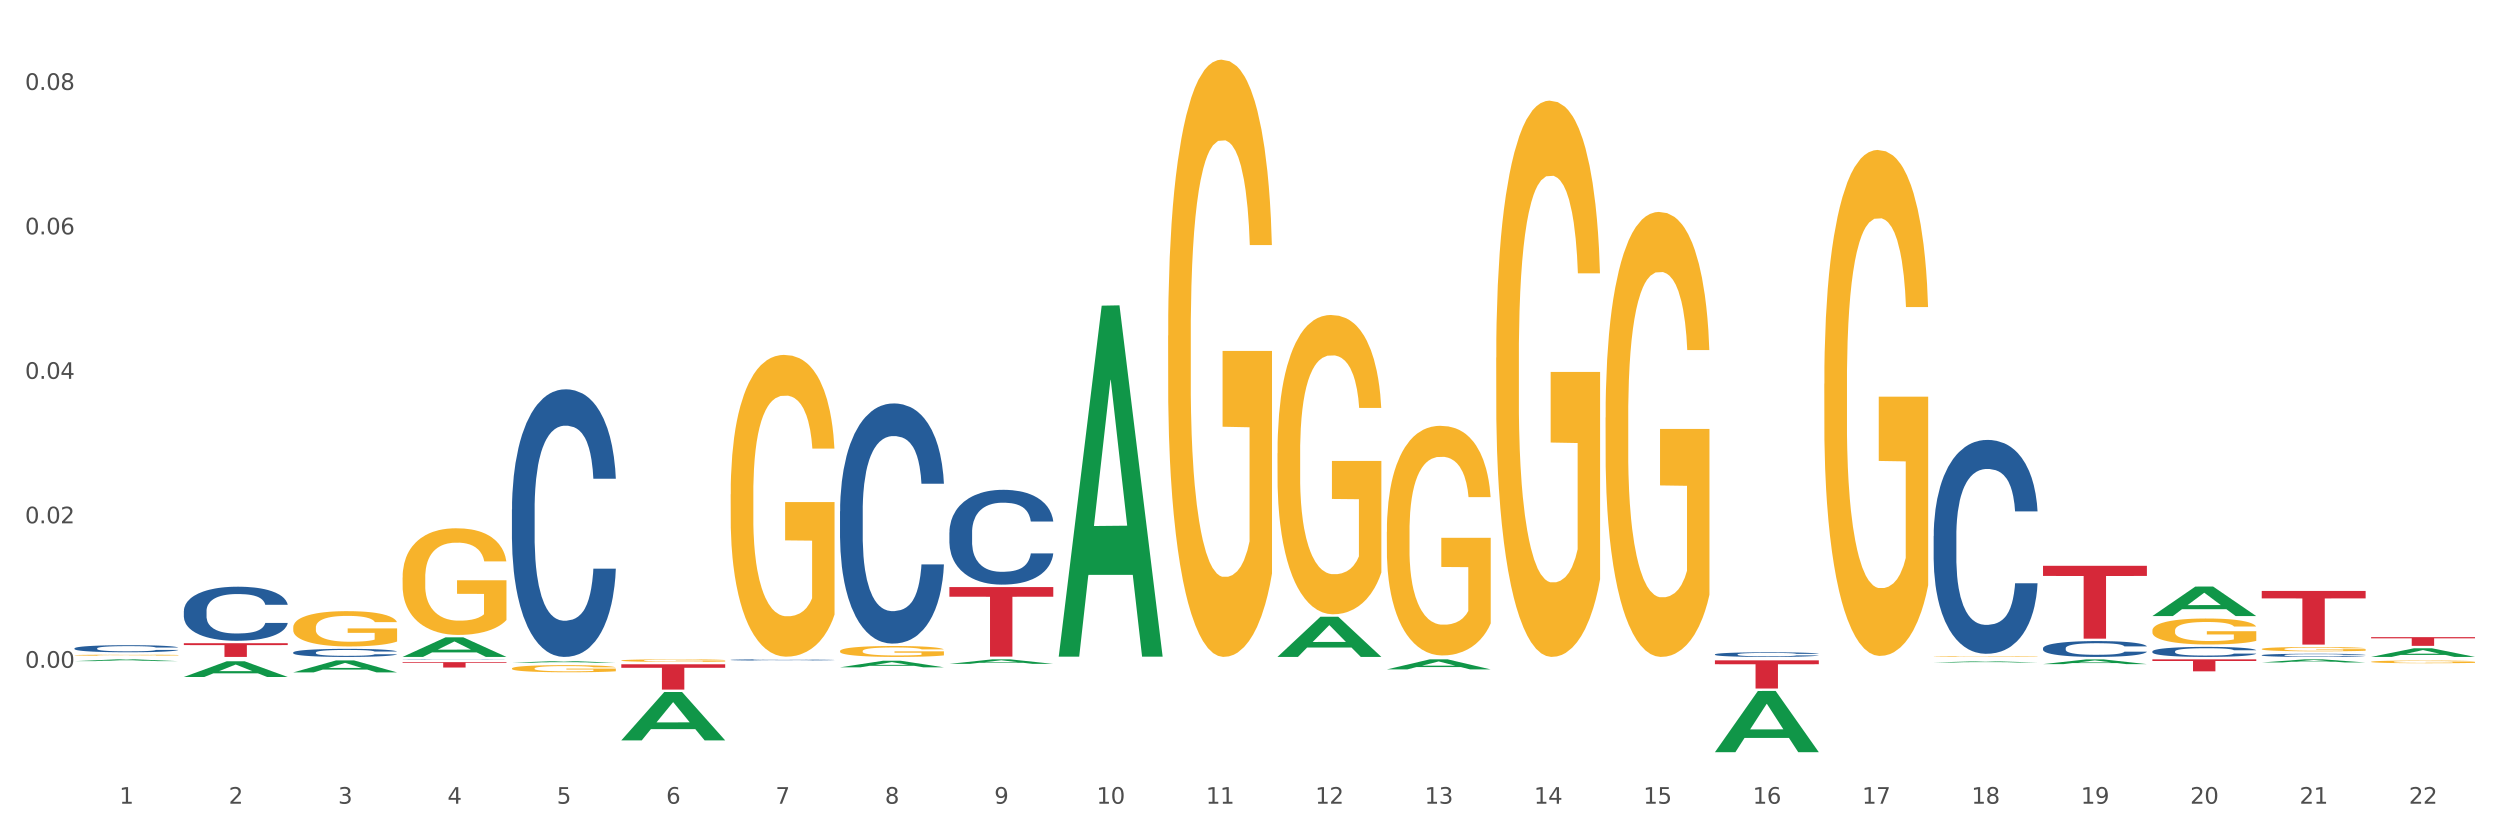
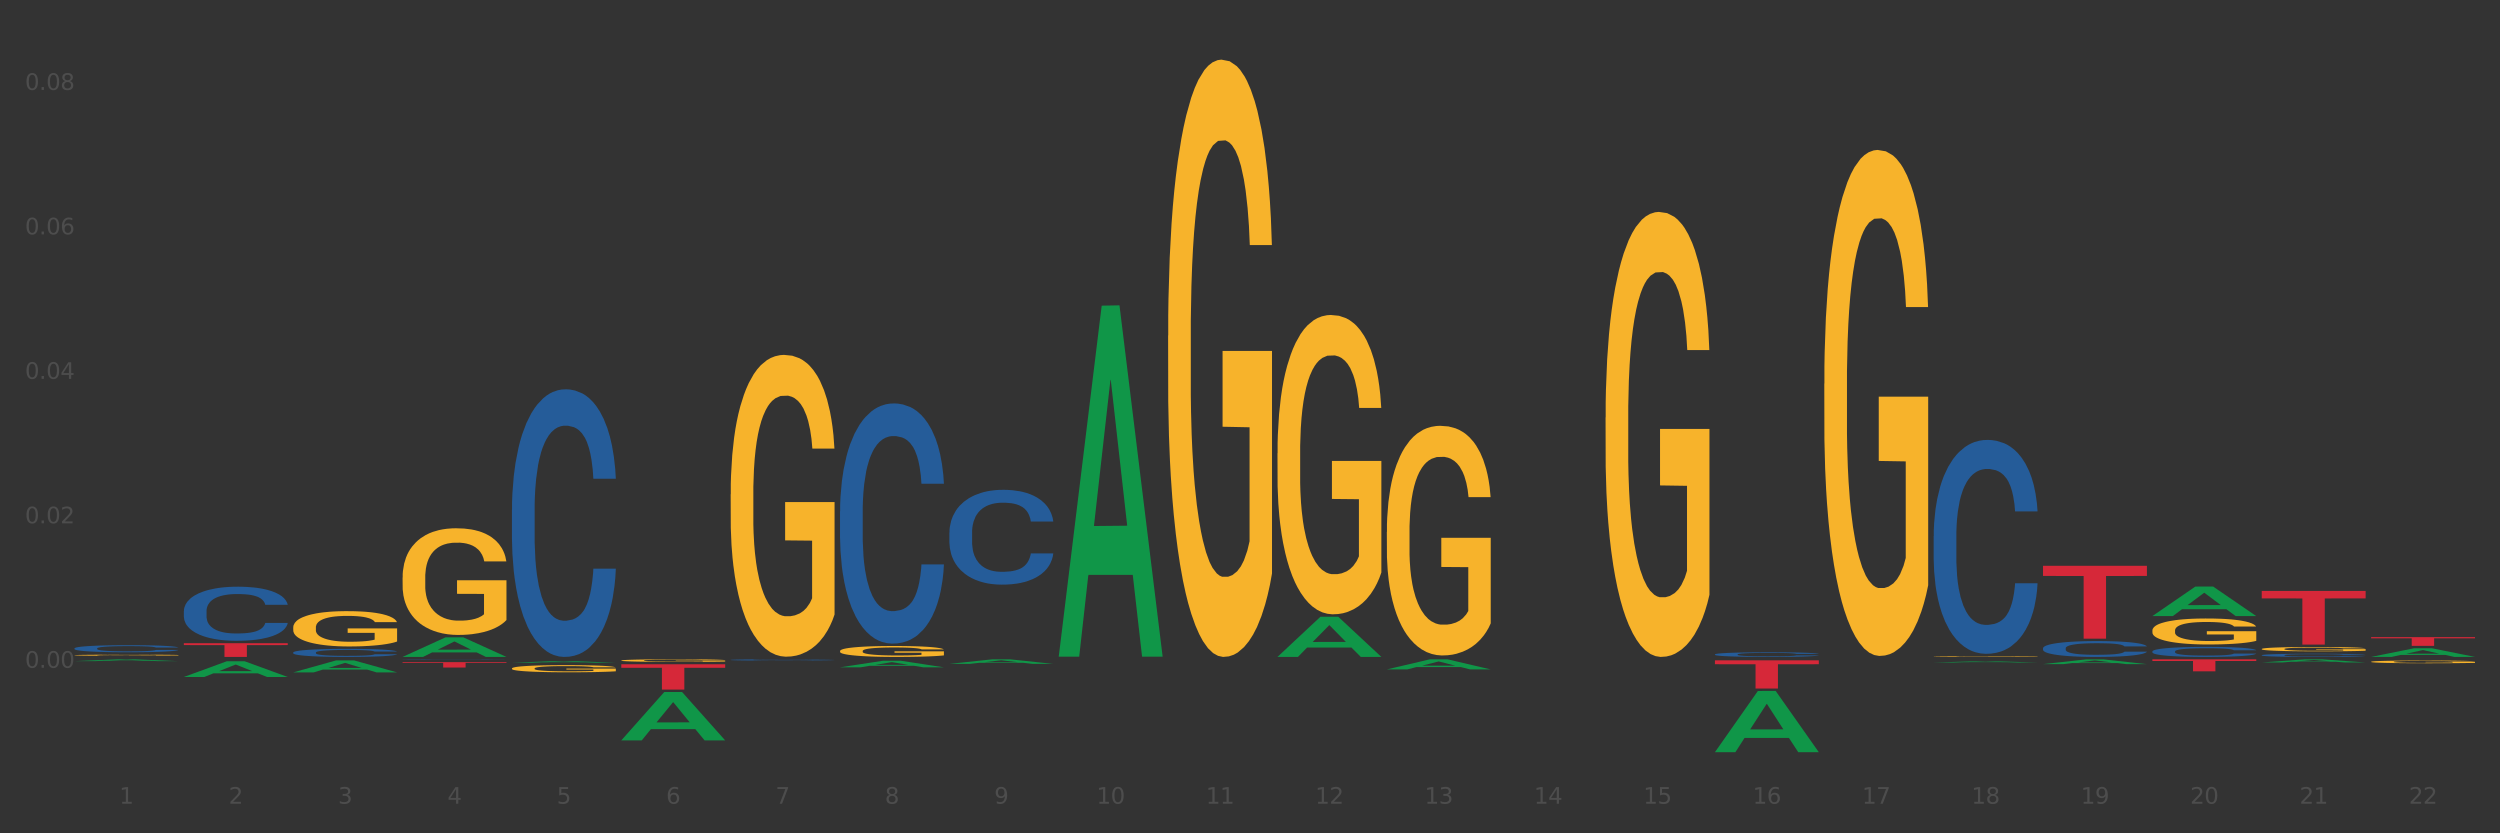
<svg xmlns="http://www.w3.org/2000/svg" xmlns:xlink="http://www.w3.org/1999/xlink" width="1080pt" height="360pt" viewBox="0 0 1080 360" version="1.1">
  <rect x="0" y="0" width="1080" height="360" fill="#333333" stroke="none" />
  <defs>
    <style type="text/css">*{stroke-linejoin: round; stroke-linecap: butt}</style>
  </defs>
  <g id="figure_1">
    <g id="patch_1">
-       <path d="M 0 360  L 1080 360  L 1080 0  L 0 0  z " style="fill: #ffffff; stroke: #ffffff; stroke-linejoin: miter" />
-     </g>
+       </g>
    <g id="axes_1">
      <g id="matplotlib.axis_1">
        <g id="xtick_1">
          <g id="text_1">
            <g style="fill: #4d4d4d" transform="translate(51.562 347.204) scale(0.096 -0.096)">
              <defs>
                <path id="DejaVuSans-31" d="M 794 531  L 1825 531  L 1825 4091  L 703 3866  L 703 4441  L 1819 4666  L 2450 4666  L 2450 531  L 3481 531  L 3481 0  L 794 0  L 794 531  z " transform="scale(0.016)" />
              </defs>
              <use xlink:href="#DejaVuSans-31" />
            </g>
          </g>
        </g>
        <g id="xtick_2">
          <g id="text_2">
            <g style="fill: #4d4d4d" transform="translate(98.807 347.204) scale(0.096 -0.096)">
              <defs>
                <path id="DejaVuSans-32" d="M 1228 531  L 3431 531  L 3431 0  L 469 0  L 469 531  Q 828 903 1448 1529  Q 2069 2156 2228 2338  Q 2531 2678 2651 2914  Q 2772 3150 2772 3378  Q 2772 3750 2511 3984  Q 2250 4219 1831 4219  Q 1534 4219 1204 4116  Q 875 4013 500 3803  L 500 4441  Q 881 4594 1212 4672  Q 1544 4750 1819 4750  Q 2544 4750 2975 4387  Q 3406 4025 3406 3419  Q 3406 3131 3298 2873  Q 3191 2616 2906 2266  Q 2828 2175 2409 1742  Q 1991 1309 1228 531  z " transform="scale(0.016)" />
              </defs>
              <use xlink:href="#DejaVuSans-32" />
            </g>
          </g>
        </g>
        <g id="xtick_3">
          <g id="text_3">
            <g style="fill: #4d4d4d" transform="translate(146.052 347.204) scale(0.096 -0.096)">
              <defs>
                <path id="DejaVuSans-33" d="M 2597 2516  Q 3050 2419 3304 2112  Q 3559 1806 3559 1356  Q 3559 666 3084 287  Q 2609 -91 1734 -91  Q 1441 -91 1130 -33  Q 819 25 488 141  L 488 750  Q 750 597 1062 519  Q 1375 441 1716 441  Q 2309 441 2620 675  Q 2931 909 2931 1356  Q 2931 1769 2642 2001  Q 2353 2234 1838 2234  L 1294 2234  L 1294 2753  L 1863 2753  Q 2328 2753 2575 2939  Q 2822 3125 2822 3475  Q 2822 3834 2567 4026  Q 2313 4219 1838 4219  Q 1578 4219 1281 4162  Q 984 4106 628 3988  L 628 4550  Q 988 4650 1302 4700  Q 1616 4750 1894 4750  Q 2613 4750 3031 4423  Q 3450 4097 3450 3541  Q 3450 3153 3228 2886  Q 3006 2619 2597 2516  z " transform="scale(0.016)" />
              </defs>
              <use xlink:href="#DejaVuSans-33" />
            </g>
          </g>
        </g>
        <g id="xtick_4">
          <g id="text_4">
            <g style="fill: #4d4d4d" transform="translate(193.297 347.204) scale(0.096 -0.096)">
              <defs>
                <path id="DejaVuSans-34" d="M 2419 4116  L 825 1625  L 2419 1625  L 2419 4116  z M 2253 4666  L 3047 4666  L 3047 1625  L 3713 1625  L 3713 1100  L 3047 1100  L 3047 0  L 2419 0  L 2419 1100  L 313 1100  L 313 1709  L 2253 4666  z " transform="scale(0.016)" />
              </defs>
              <use xlink:href="#DejaVuSans-34" />
            </g>
          </g>
        </g>
        <g id="xtick_5">
          <g id="text_5">
            <g style="fill: #4d4d4d" transform="translate(240.542 347.204) scale(0.096 -0.096)">
              <defs>
                <path id="DejaVuSans-35" d="M 691 4666  L 3169 4666  L 3169 4134  L 1269 4134  L 1269 2991  Q 1406 3038 1543 3061  Q 1681 3084 1819 3084  Q 2600 3084 3056 2656  Q 3513 2228 3513 1497  Q 3513 744 3044 326  Q 2575 -91 1722 -91  Q 1428 -91 1123 -41  Q 819 9 494 109  L 494 744  Q 775 591 1075 516  Q 1375 441 1709 441  Q 2250 441 2565 725  Q 2881 1009 2881 1497  Q 2881 1984 2565 2268  Q 2250 2553 1709 2553  Q 1456 2553 1204 2497  Q 953 2441 691 2322  L 691 4666  z " transform="scale(0.016)" />
              </defs>
              <use xlink:href="#DejaVuSans-35" />
            </g>
          </g>
        </g>
        <g id="xtick_6">
          <g id="text_6">
            <g style="fill: #4d4d4d" transform="translate(287.787 347.204) scale(0.096 -0.096)">
              <defs>
                <path id="DejaVuSans-36" d="M 2113 2584  Q 1688 2584 1439 2293  Q 1191 2003 1191 1497  Q 1191 994 1439 701  Q 1688 409 2113 409  Q 2538 409 2786 701  Q 3034 994 3034 1497  Q 3034 2003 2786 2293  Q 2538 2584 2113 2584  z M 3366 4563  L 3366 3988  Q 3128 4100 2886 4159  Q 2644 4219 2406 4219  Q 1781 4219 1451 3797  Q 1122 3375 1075 2522  Q 1259 2794 1537 2939  Q 1816 3084 2150 3084  Q 2853 3084 3261 2657  Q 3669 2231 3669 1497  Q 3669 778 3244 343  Q 2819 -91 2113 -91  Q 1303 -91 875 529  Q 447 1150 447 2328  Q 447 3434 972 4092  Q 1497 4750 2381 4750  Q 2619 4750 2861 4703  Q 3103 4656 3366 4563  z " transform="scale(0.016)" />
              </defs>
              <use xlink:href="#DejaVuSans-36" />
            </g>
          </g>
        </g>
        <g id="xtick_7">
          <g id="text_7">
            <g style="fill: #4d4d4d" transform="translate(335.032 347.204) scale(0.096 -0.096)">
              <defs>
                <path id="DejaVuSans-37" d="M 525 4666  L 3525 4666  L 3525 4397  L 1831 0  L 1172 0  L 2766 4134  L 525 4134  L 525 4666  z " transform="scale(0.016)" />
              </defs>
              <use xlink:href="#DejaVuSans-37" />
            </g>
          </g>
        </g>
        <g id="xtick_8">
          <g id="text_8">
            <g style="fill: #4d4d4d" transform="translate(382.276 347.204) scale(0.096 -0.096)">
              <defs>
                <path id="DejaVuSans-38" d="M 2034 2216  Q 1584 2216 1326 1975  Q 1069 1734 1069 1313  Q 1069 891 1326 650  Q 1584 409 2034 409  Q 2484 409 2743 651  Q 3003 894 3003 1313  Q 3003 1734 2745 1975  Q 2488 2216 2034 2216  z M 1403 2484  Q 997 2584 770 2862  Q 544 3141 544 3541  Q 544 4100 942 4425  Q 1341 4750 2034 4750  Q 2731 4750 3128 4425  Q 3525 4100 3525 3541  Q 3525 3141 3298 2862  Q 3072 2584 2669 2484  Q 3125 2378 3379 2068  Q 3634 1759 3634 1313  Q 3634 634 3220 271  Q 2806 -91 2034 -91  Q 1263 -91 848 271  Q 434 634 434 1313  Q 434 1759 690 2068  Q 947 2378 1403 2484  z M 1172 3481  Q 1172 3119 1398 2916  Q 1625 2713 2034 2713  Q 2441 2713 2670 2916  Q 2900 3119 2900 3481  Q 2900 3844 2670 4047  Q 2441 4250 2034 4250  Q 1625 4250 1398 4047  Q 1172 3844 1172 3481  z " transform="scale(0.016)" />
              </defs>
              <use xlink:href="#DejaVuSans-38" />
            </g>
          </g>
        </g>
        <g id="xtick_9">
          <g id="text_9">
            <g style="fill: #4d4d4d" transform="translate(429.521 347.204) scale(0.096 -0.096)">
              <defs>
                <path id="DejaVuSans-39" d="M 703 97  L 703 672  Q 941 559 1184 500  Q 1428 441 1663 441  Q 2288 441 2617 861  Q 2947 1281 2994 2138  Q 2813 1869 2534 1725  Q 2256 1581 1919 1581  Q 1219 1581 811 2004  Q 403 2428 403 3163  Q 403 3881 828 4315  Q 1253 4750 1959 4750  Q 2769 4750 3195 4129  Q 3622 3509 3622 2328  Q 3622 1225 3098 567  Q 2575 -91 1691 -91  Q 1453 -91 1209 -44  Q 966 3 703 97  z M 1959 2075  Q 2384 2075 2632 2365  Q 2881 2656 2881 3163  Q 2881 3666 2632 3958  Q 2384 4250 1959 4250  Q 1534 4250 1286 3958  Q 1038 3666 1038 3163  Q 1038 2656 1286 2365  Q 1534 2075 1959 2075  z " transform="scale(0.016)" />
              </defs>
              <use xlink:href="#DejaVuSans-39" />
            </g>
          </g>
        </g>
        <g id="xtick_10">
          <g id="text_10">
            <g style="fill: #4d4d4d" transform="translate(473.712 347.204) scale(0.096 -0.096)">
              <defs>
                <path id="DejaVuSans-30" d="M 2034 4250  Q 1547 4250 1301 3770  Q 1056 3291 1056 2328  Q 1056 1369 1301 889  Q 1547 409 2034 409  Q 2525 409 2770 889  Q 3016 1369 3016 2328  Q 3016 3291 2770 3770  Q 2525 4250 2034 4250  z M 2034 4750  Q 2819 4750 3233 4129  Q 3647 3509 3647 2328  Q 3647 1150 3233 529  Q 2819 -91 2034 -91  Q 1250 -91 836 529  Q 422 1150 422 2328  Q 422 3509 836 4129  Q 1250 4750 2034 4750  z " transform="scale(0.016)" />
              </defs>
              <use xlink:href="#DejaVuSans-31" />
              <use xlink:href="#DejaVuSans-30" transform="translate(63.623 0)" />
            </g>
          </g>
        </g>
        <g id="xtick_11">
          <g id="text_11">
            <g style="fill: #4d4d4d" transform="translate(520.957 347.204) scale(0.096 -0.096)">
              <use xlink:href="#DejaVuSans-31" />
              <use xlink:href="#DejaVuSans-31" transform="translate(63.623 0)" />
            </g>
          </g>
        </g>
        <g id="xtick_12">
          <g id="text_12">
            <g style="fill: #4d4d4d" transform="translate(568.202 347.204) scale(0.096 -0.096)">
              <use xlink:href="#DejaVuSans-31" />
              <use xlink:href="#DejaVuSans-32" transform="translate(63.623 0)" />
            </g>
          </g>
        </g>
        <g id="xtick_13">
          <g id="text_13">
            <g style="fill: #4d4d4d" transform="translate(615.447 347.204) scale(0.096 -0.096)">
              <use xlink:href="#DejaVuSans-31" />
              <use xlink:href="#DejaVuSans-33" transform="translate(63.623 0)" />
            </g>
          </g>
        </g>
        <g id="xtick_14">
          <g id="text_14">
            <g style="fill: #4d4d4d" transform="translate(662.692 347.204) scale(0.096 -0.096)">
              <use xlink:href="#DejaVuSans-31" />
              <use xlink:href="#DejaVuSans-34" transform="translate(63.623 0)" />
            </g>
          </g>
        </g>
        <g id="xtick_15">
          <g id="text_15">
            <g style="fill: #4d4d4d" transform="translate(709.937 347.204) scale(0.096 -0.096)">
              <use xlink:href="#DejaVuSans-31" />
              <use xlink:href="#DejaVuSans-35" transform="translate(63.623 0)" />
            </g>
          </g>
        </g>
        <g id="xtick_16">
          <g id="text_16">
            <g style="fill: #4d4d4d" transform="translate(757.181 347.204) scale(0.096 -0.096)">
              <use xlink:href="#DejaVuSans-31" />
              <use xlink:href="#DejaVuSans-36" transform="translate(63.623 0)" />
            </g>
          </g>
        </g>
        <g id="xtick_17">
          <g id="text_17">
            <g style="fill: #4d4d4d" transform="translate(804.426 347.204) scale(0.096 -0.096)">
              <use xlink:href="#DejaVuSans-31" />
              <use xlink:href="#DejaVuSans-37" transform="translate(63.623 0)" />
            </g>
          </g>
        </g>
        <g id="xtick_18">
          <g id="text_18">
            <g style="fill: #4d4d4d" transform="translate(851.671 347.204) scale(0.096 -0.096)">
              <use xlink:href="#DejaVuSans-31" />
              <use xlink:href="#DejaVuSans-38" transform="translate(63.623 0)" />
            </g>
          </g>
        </g>
        <g id="xtick_19">
          <g id="text_19">
            <g style="fill: #4d4d4d" transform="translate(898.916 347.204) scale(0.096 -0.096)">
              <use xlink:href="#DejaVuSans-31" />
              <use xlink:href="#DejaVuSans-39" transform="translate(63.623 0)" />
            </g>
          </g>
        </g>
        <g id="xtick_20">
          <g id="text_20">
            <g style="fill: #4d4d4d" transform="translate(946.161 347.204) scale(0.096 -0.096)">
              <use xlink:href="#DejaVuSans-32" />
              <use xlink:href="#DejaVuSans-30" transform="translate(63.623 0)" />
            </g>
          </g>
        </g>
        <g id="xtick_21">
          <g id="text_21">
            <g style="fill: #4d4d4d" transform="translate(993.406 347.204) scale(0.096 -0.096)">
              <use xlink:href="#DejaVuSans-32" />
              <use xlink:href="#DejaVuSans-31" transform="translate(63.623 0)" />
            </g>
          </g>
        </g>
        <g id="xtick_22">
          <g id="text_22">
            <g style="fill: #4d4d4d" transform="translate(1040.651 347.204) scale(0.096 -0.096)">
              <use xlink:href="#DejaVuSans-32" />
              <use xlink:href="#DejaVuSans-32" transform="translate(63.623 0)" />
            </g>
          </g>
        </g>
        <g id="xtick_23" />
        <g id="xtick_24" />
        <g id="xtick_25" />
        <g id="xtick_26" />
        <g id="xtick_27" />
        <g id="xtick_28" />
        <g id="xtick_29" />
        <g id="xtick_30" />
        <g id="xtick_31" />
        <g id="xtick_32" />
        <g id="xtick_33" />
        <g id="xtick_34" />
        <g id="xtick_35" />
        <g id="xtick_36" />
        <g id="xtick_37" />
        <g id="xtick_38" />
        <g id="xtick_39" />
        <g id="xtick_40" />
        <g id="xtick_41" />
        <g id="xtick_42" />
        <g id="xtick_43" />
      </g>
      <g id="matplotlib.axis_2">
        <g id="ytick_1">
          <g id="text_23">
            <g style="fill: #4d4d4d" transform="translate(10.8 288.477) scale(0.096 -0.096)">
              <defs>
                <path id="DejaVuSans-2e" d="M 684 794  L 1344 794  L 1344 0  L 684 0  L 684 794  z " transform="scale(0.016)" />
              </defs>
              <use xlink:href="#DejaVuSans-30" />
              <use xlink:href="#DejaVuSans-2e" transform="translate(63.623 0)" />
              <use xlink:href="#DejaVuSans-30" transform="translate(95.41 0)" />
              <use xlink:href="#DejaVuSans-30" transform="translate(159.033 0)" />
            </g>
          </g>
        </g>
        <g id="ytick_2">
          <g id="text_24">
            <g style="fill: #4d4d4d" transform="translate(10.8 226.067) scale(0.096 -0.096)">
              <use xlink:href="#DejaVuSans-30" />
              <use xlink:href="#DejaVuSans-2e" transform="translate(63.623 0)" />
              <use xlink:href="#DejaVuSans-30" transform="translate(95.41 0)" />
              <use xlink:href="#DejaVuSans-32" transform="translate(159.033 0)" />
            </g>
          </g>
        </g>
        <g id="ytick_3">
          <g id="text_25">
            <g style="fill: #4d4d4d" transform="translate(10.8 163.657) scale(0.096 -0.096)">
              <use xlink:href="#DejaVuSans-30" />
              <use xlink:href="#DejaVuSans-2e" transform="translate(63.623 0)" />
              <use xlink:href="#DejaVuSans-30" transform="translate(95.41 0)" />
              <use xlink:href="#DejaVuSans-34" transform="translate(159.033 0)" />
            </g>
          </g>
        </g>
        <g id="ytick_4">
          <g id="text_26">
            <g style="fill: #4d4d4d" transform="translate(10.8 101.248) scale(0.096 -0.096)">
              <use xlink:href="#DejaVuSans-30" />
              <use xlink:href="#DejaVuSans-2e" transform="translate(63.623 0)" />
              <use xlink:href="#DejaVuSans-30" transform="translate(95.41 0)" />
              <use xlink:href="#DejaVuSans-36" transform="translate(159.033 0)" />
            </g>
          </g>
        </g>
        <g id="ytick_5">
          <g id="text_27">
            <g style="fill: #4d4d4d" transform="translate(10.8 38.838) scale(0.096 -0.096)">
              <use xlink:href="#DejaVuSans-30" />
              <use xlink:href="#DejaVuSans-2e" transform="translate(63.623 0)" />
              <use xlink:href="#DejaVuSans-30" transform="translate(95.41 0)" />
              <use xlink:href="#DejaVuSans-38" transform="translate(159.033 0)" />
            </g>
          </g>
        </g>
        <g id="ytick_6" />
        <g id="ytick_7" />
        <g id="ytick_8" />
        <g id="ytick_9" />
        <g id="ytick_10" />
      </g>
      <g id="PolyCollection_1">
        <path d="M 32.175 285.613  L 32.221 285.612  L 50.73 284.83  L 58.411 284.829  L 77.058 285.614  L 68.174 285.614  L 64.148 285.431  L 45.038 285.431  L 44.899 285.434  L 41.013 285.614  L 32.175 285.614  L 32.175 285.613  L 47.444 285.322  L 61.742 285.322  L 54.663 284.997  L 54.57 284.995  L 54.478 284.997  L 47.398 285.322  L 47.444 285.322  L 32.175 285.613  z " clip-path="url(#p0e7887d238)" style="fill: #109648" />
        <path d="M 599.113 229.793  L 599.166 229.703  L 599.166 226.441  L 599.272 223.632  L 599.802 216.836  L 600.597 211.219  L 601.18 208.228  L 601.763 205.782  L 602.452 203.336  L 603.3 200.799  L 604.836 197.084  L 605.79 195.181  L 606.956 193.188  L 609.076 190.288  L 610.612 188.657  L 612.202 187.298  L 614.799 185.667  L 616.494 184.942  L 618.296 184.399  L 620.469 184.036  L 622.111 183.946  L 625.715 184.217  L 628.788 185.033  L 630.272 185.667  L 632.179 186.754  L 633.186 187.479  L 634.829 188.929  L 636.525 190.832  L 637.69 192.463  L 639.439 195.543  L 640.764 198.624  L 641.983 202.43  L 642.618 205.057  L 643.095 207.504  L 643.519 210.312  L 643.943 214.752  L 634.405 214.752  L 634.034 211.581  L 633.451 208.591  L 632.603 205.691  L 631.861 203.879  L 630.59 201.614  L 629.424 200.164  L 628.205 199.077  L 626.721 198.171  L 625.556 197.718  L 623.913 197.356  L 620.68 197.446  L 618.508 198.171  L 617.024 199.077  L 616.07 199.893  L 615.222 200.799  L 614.269 202.067  L 613.156 203.97  L 612.361 205.691  L 611.566 207.866  L 610.93 210.041  L 610.347 212.578  L 609.87 215.296  L 609.5 218.105  L 609.182 221.548  L 608.917 227.256  L 608.917 239.669  L 609.023 242.478  L 609.288 246.193  L 609.606 249.002  L 610.135 252.355  L 610.612 254.62  L 611.513 257.882  L 612.52 260.6  L 613.315 262.321  L 614.11 263.771  L 615.487 265.765  L 617.024 267.396  L 618.349 268.392  L 620.151 269.298  L 621.369 269.661  L 622.429 269.842  L 625.026 269.842  L 626.88 269.57  L 628.947 268.936  L 630.537 268.12  L 631.861 267.124  L 633.345 265.493  L 634.299 263.952  L 634.299 245.015  L 622.641 244.925  L 622.641 232.33  L 643.996 232.33  L 643.996 269.298  L 643.095 271.201  L 642.088 272.923  L 641.029 274.463  L 639.439 276.366  L 637.531 278.178  L 635.836 279.446  L 634.034 280.534  L 631.914 281.53  L 629.159 282.436  L 627.463 282.799  L 625.344 283.071  L 622.853 283.161  L 620.68 282.98  L 618.561 282.527  L 616.335 281.712  L 614.163 280.534  L 612.52 279.356  L 610.877 277.906  L 609.129 276.003  L 607.751 274.191  L 606.691 272.56  L 605.525 270.476  L 604.254 267.758  L 603.3 265.312  L 602.452 262.774  L 601.551 259.513  L 600.915 256.704  L 600.279 253.17  L 599.908 250.542  L 599.484 246.465  L 599.166 240.757  L 599.113 229.793  z " clip-path="url(#p0e7887d238)" style="fill: #f7b32b" />
-         <path d="M 646.358 154.52  L 646.411 154.3  L 646.411 146.399  L 646.517 139.595  L 647.047 123.134  L 647.842 109.527  L 648.425 102.284  L 649.008 96.358  L 649.697 90.432  L 650.545 84.287  L 652.081 75.288  L 653.035 70.679  L 654.201 65.85  L 656.321 58.827  L 657.857 54.876  L 659.447 51.584  L 662.043 47.634  L 663.739 45.878  L 665.541 44.561  L 667.713 43.683  L 669.356 43.463  L 672.959 44.122  L 676.033 46.097  L 677.517 47.634  L 679.424 50.267  L 680.431 52.023  L 682.074 55.535  L 683.769 60.144  L 684.935 64.094  L 686.684 71.557  L 688.009 79.019  L 689.227 88.237  L 689.863 94.602  L 690.34 100.528  L 690.764 107.332  L 691.188 118.086  L 681.65 118.086  L 681.279 110.405  L 680.696 103.162  L 679.848 96.138  L 679.106 91.749  L 677.835 86.262  L 676.669 82.75  L 675.45 80.116  L 673.966 77.922  L 672.8 76.824  L 671.158 75.946  L 667.925 76.166  L 665.753 77.922  L 664.269 80.116  L 663.315 82.092  L 662.467 84.287  L 661.514 87.359  L 660.401 91.968  L 659.606 96.138  L 658.811 101.406  L 658.175 106.673  L 657.592 112.819  L 657.115 119.403  L 656.744 126.207  L 656.426 134.547  L 656.162 148.374  L 656.162 178.443  L 656.268 185.247  L 656.532 194.246  L 656.85 201.049  L 657.38 209.17  L 657.857 214.657  L 658.758 222.558  L 659.765 229.143  L 660.56 233.313  L 661.355 236.825  L 662.732 241.653  L 664.269 245.604  L 665.594 248.018  L 667.395 250.213  L 668.614 251.091  L 669.674 251.53  L 672.271 251.53  L 674.125 250.871  L 676.192 249.335  L 677.782 247.36  L 679.106 244.945  L 680.59 240.995  L 681.544 237.263  L 681.544 191.392  L 669.886 191.173  L 669.886 160.665  L 691.241 160.665  L 691.241 250.213  L 690.34 254.822  L 689.333 258.992  L 688.274 262.723  L 686.684 267.332  L 684.776 271.722  L 683.081 274.794  L 681.279 277.428  L 679.159 279.842  L 676.404 282.037  L 674.708 282.915  L 672.588 283.574  L 670.098 283.793  L 667.925 283.354  L 665.806 282.257  L 663.58 280.281  L 661.408 277.428  L 659.765 274.575  L 658.122 271.063  L 656.374 266.454  L 654.996 262.065  L 653.936 258.114  L 652.77 253.066  L 651.498 246.482  L 650.545 240.556  L 649.697 234.41  L 648.796 226.509  L 648.16 219.705  L 647.524 211.145  L 647.153 204.781  L 646.729 194.904  L 646.411 181.077  L 646.358 154.52  z " clip-path="url(#p0e7887d238)" style="fill: #f7b32b" />
        <path d="M 693.603 180.381  L 693.656 180.205  L 693.656 173.884  L 693.762 168.442  L 694.292 155.274  L 695.087 144.388  L 695.67 138.594  L 696.253 133.854  L 696.942 129.113  L 697.789 124.197  L 699.326 116.999  L 700.28 113.312  L 701.446 109.449  L 703.565 103.831  L 705.102 100.67  L 706.692 98.037  L 709.288 94.876  L 710.984 93.472  L 712.786 92.418  L 714.958 91.716  L 716.601 91.541  L 720.204 92.067  L 723.278 93.647  L 724.761 94.876  L 726.669 96.983  L 727.676 98.388  L 729.319 101.197  L 731.014 104.884  L 732.18 108.044  L 733.929 114.014  L 735.253 119.983  L 736.472 127.357  L 737.108 132.449  L 737.585 137.19  L 738.009 142.632  L 738.433 151.235  L 728.895 151.235  L 728.524 145.09  L 727.941 139.296  L 727.093 133.678  L 726.351 130.167  L 725.079 125.777  L 723.914 122.968  L 722.695 120.861  L 721.211 119.106  L 720.045 118.228  L 718.403 117.525  L 715.17 117.701  L 712.998 119.106  L 711.514 120.861  L 710.56 122.441  L 709.712 124.197  L 708.758 126.655  L 707.646 130.342  L 706.851 133.678  L 706.056 137.892  L 705.42 142.106  L 704.837 147.022  L 704.36 152.289  L 703.989 157.732  L 703.671 164.403  L 703.406 175.465  L 703.406 199.518  L 703.512 204.961  L 703.777 212.159  L 704.095 217.602  L 704.625 224.098  L 705.102 228.488  L 706.003 234.808  L 707.01 240.075  L 707.805 243.411  L 708.599 246.22  L 709.977 250.083  L 711.514 253.243  L 712.839 255.175  L 714.64 256.93  L 715.859 257.633  L 716.919 257.984  L 719.515 257.984  L 721.37 257.457  L 723.437 256.228  L 725.026 254.648  L 726.351 252.717  L 727.835 249.556  L 728.789 246.572  L 728.789 209.877  L 717.131 209.701  L 717.131 185.297  L 738.486 185.297  L 738.486 256.93  L 737.585 260.617  L 736.578 263.953  L 735.518 266.938  L 733.929 270.625  L 732.021 274.137  L 730.325 276.595  L 728.524 278.701  L 726.404 280.633  L 723.649 282.388  L 721.953 283.091  L 719.833 283.617  L 717.343 283.793  L 715.17 283.442  L 713.051 282.564  L 710.825 280.984  L 708.652 278.701  L 707.01 276.419  L 705.367 273.61  L 703.618 269.923  L 702.241 266.411  L 701.181 263.251  L 700.015 259.213  L 698.743 253.946  L 697.789 249.205  L 696.942 244.289  L 696.041 237.968  L 695.405 232.526  L 694.769 225.678  L 694.398 220.587  L 693.974 212.686  L 693.656 201.625  L 693.603 180.381  z " clip-path="url(#p0e7887d238)" style="fill: #f7b32b" />
        <path d="M 788.093 165.785  L 788.146 165.585  L 788.146 158.398  L 788.252 152.209  L 788.782 137.237  L 789.577 124.859  L 790.16 118.271  L 790.743 112.881  L 791.431 107.491  L 792.279 101.901  L 793.816 93.716  L 794.77 89.524  L 795.936 85.132  L 798.055 78.743  L 799.592 75.15  L 801.182 72.155  L 803.778 68.562  L 805.474 66.965  L 807.275 65.767  L 809.448 64.969  L 811.091 64.769  L 814.694 65.368  L 817.767 67.165  L 819.251 68.562  L 821.159 70.958  L 822.166 72.555  L 823.808 75.749  L 825.504 79.941  L 826.67 83.535  L 828.418 90.322  L 829.743 97.11  L 830.962 105.495  L 831.598 111.284  L 832.075 116.674  L 832.499 122.863  L 832.923 132.645  L 823.384 132.645  L 823.013 125.658  L 822.431 119.07  L 821.583 112.681  L 820.841 108.689  L 819.569 103.698  L 818.403 100.504  L 817.185 98.108  L 815.701 96.112  L 814.535 95.114  L 812.892 94.315  L 809.66 94.515  L 807.487 96.112  L 806.004 98.108  L 805.05 99.905  L 804.202 101.901  L 803.248 104.696  L 802.135 108.888  L 801.341 112.681  L 800.546 117.473  L 799.91 122.264  L 799.327 127.854  L 798.85 133.843  L 798.479 140.032  L 798.161 147.618  L 797.896 160.195  L 797.896 187.545  L 798.002 193.734  L 798.267 201.919  L 798.585 208.107  L 799.115 215.494  L 799.592 220.485  L 800.493 227.672  L 801.499 233.661  L 802.294 237.454  L 803.089 240.648  L 804.467 245.04  L 806.004 248.633  L 807.328 250.829  L 809.13 252.826  L 810.349 253.624  L 811.409 254.023  L 814.005 254.023  L 815.86 253.425  L 817.926 252.027  L 819.516 250.23  L 820.841 248.034  L 822.325 244.441  L 823.278 241.047  L 823.278 199.323  L 811.621 199.124  L 811.621 171.374  L 832.976 171.374  L 832.976 252.826  L 832.075 257.018  L 831.068 260.811  L 830.008 264.205  L 828.418 268.397  L 826.511 272.39  L 824.815 275.185  L 823.013 277.58  L 820.894 279.776  L 818.138 281.773  L 816.443 282.571  L 814.323 283.17  L 811.833 283.37  L 809.66 282.971  L 807.54 281.972  L 805.315 280.176  L 803.142 277.58  L 801.499 274.985  L 799.857 271.791  L 798.108 267.599  L 796.73 263.606  L 795.671 260.013  L 794.505 255.421  L 793.233 249.432  L 792.279 244.042  L 791.431 238.452  L 790.531 231.265  L 789.895 225.076  L 789.259 217.291  L 788.888 211.501  L 788.464 202.517  L 788.146 189.94  L 788.093 165.785  z " clip-path="url(#p0e7887d238)" style="fill: #f7b32b" />
        <path d="M 835.338 283.625  L 835.391 283.625  L 835.391 283.615  L 835.497 283.606  L 836.027 283.584  L 836.822 283.567  L 837.404 283.557  L 837.987 283.55  L 838.676 283.542  L 839.524 283.534  L 841.061 283.522  L 842.015 283.516  L 843.18 283.51  L 845.3 283.501  L 846.837 283.496  L 848.426 283.492  L 851.023 283.486  L 852.719 283.484  L 854.52 283.482  L 856.693 283.481  L 858.336 283.481  L 861.939 283.482  L 865.012 283.484  L 866.496 283.486  L 868.404 283.49  L 869.411 283.492  L 871.053 283.497  L 872.749 283.503  L 873.915 283.508  L 875.663 283.517  L 876.988 283.527  L 878.207 283.539  L 878.843 283.547  L 879.32 283.555  L 879.744 283.564  L 880.168 283.578  L 870.629 283.578  L 870.258 283.568  L 869.675 283.559  L 868.828 283.549  L 868.086 283.544  L 866.814 283.537  L 865.648 283.532  L 864.429 283.529  L 862.946 283.526  L 861.78 283.524  L 860.137 283.523  L 856.905 283.523  L 854.732 283.526  L 853.249 283.529  L 852.295 283.531  L 851.447 283.534  L 850.493 283.538  L 849.38 283.544  L 848.585 283.549  L 847.791 283.556  L 847.155 283.563  L 846.572 283.571  L 846.095 283.58  L 845.724 283.588  L 845.406 283.599  L 845.141 283.617  L 845.141 283.656  L 845.247 283.665  L 845.512 283.677  L 845.83 283.686  L 846.36 283.696  L 846.837 283.703  L 847.738 283.714  L 848.744 283.722  L 849.539 283.727  L 850.334 283.732  L 851.712 283.738  L 853.249 283.743  L 854.573 283.747  L 856.375 283.749  L 857.594 283.751  L 858.654 283.751  L 861.25 283.751  L 863.105 283.75  L 865.171 283.748  L 866.761 283.746  L 868.086 283.743  L 869.569 283.737  L 870.523 283.733  L 870.523 283.673  L 858.865 283.673  L 858.865 283.633  L 880.221 283.633  L 880.221 283.749  L 879.32 283.755  L 878.313 283.761  L 877.253 283.766  L 875.663 283.772  L 873.756 283.777  L 872.06 283.781  L 870.258 283.785  L 868.139 283.788  L 865.383 283.791  L 863.688 283.792  L 861.568 283.793  L 859.077 283.793  L 856.905 283.792  L 854.785 283.791  L 852.56 283.788  L 850.387 283.785  L 848.744 283.781  L 847.102 283.777  L 845.353 283.771  L 843.975 283.765  L 842.915 283.76  L 841.75 283.753  L 840.478 283.745  L 839.524 283.737  L 838.676 283.729  L 837.775 283.719  L 837.14 283.71  L 836.504 283.699  L 836.133 283.69  L 835.709 283.678  L 835.391 283.66  L 835.338 283.625  z " clip-path="url(#p0e7887d238)" style="fill: #f7b32b" />
        <path d="M 929.828 272.378  L 929.881 272.367  L 929.881 271.998  L 929.987 271.68  L 930.516 270.912  L 931.311 270.276  L 931.894 269.938  L 932.477 269.661  L 933.166 269.384  L 934.014 269.097  L 935.551 268.677  L 936.504 268.462  L 937.67 268.236  L 939.79 267.908  L 941.326 267.724  L 942.916 267.57  L 945.513 267.385  L 947.208 267.303  L 949.01 267.242  L 951.183 267.201  L 952.825 267.191  L 956.429 267.221  L 959.502 267.314  L 960.986 267.385  L 962.893 267.508  L 963.9 267.59  L 965.543 267.754  L 967.239 267.97  L 968.404 268.154  L 970.153 268.503  L 971.478 268.851  L 972.697 269.282  L 973.333 269.579  L 973.809 269.856  L 974.233 270.174  L 974.657 270.676  L 965.119 270.676  L 964.748 270.317  L 964.165 269.979  L 963.317 269.651  L 962.576 269.446  L 961.304 269.19  L 960.138 269.026  L 958.919 268.903  L 957.435 268.8  L 956.27 268.749  L 954.627 268.708  L 951.395 268.718  L 949.222 268.8  L 947.738 268.903  L 946.784 268.995  L 945.937 269.097  L 944.983 269.241  L 943.87 269.456  L 943.075 269.651  L 942.28 269.897  L 941.644 270.143  L 941.062 270.43  L 940.585 270.737  L 940.214 271.055  L 939.896 271.445  L 939.631 272.09  L 939.631 273.495  L 939.737 273.813  L 940.002 274.233  L 940.32 274.551  L 940.85 274.93  L 941.326 275.186  L 942.227 275.555  L 943.234 275.863  L 944.029 276.058  L 944.824 276.222  L 946.202 276.447  L 947.738 276.632  L 949.063 276.744  L 950.865 276.847  L 952.083 276.888  L 953.143 276.908  L 955.74 276.908  L 957.594 276.878  L 959.661 276.806  L 961.251 276.714  L 962.576 276.601  L 964.059 276.416  L 965.013 276.242  L 965.013 274.1  L 953.355 274.089  L 953.355 272.665  L 974.71 272.665  L 974.71 276.847  L 973.809 277.062  L 972.803 277.257  L 971.743 277.431  L 970.153 277.646  L 968.245 277.851  L 966.55 277.995  L 964.748 278.118  L 962.629 278.231  L 959.873 278.333  L 958.177 278.374  L 956.058 278.405  L 953.567 278.415  L 951.395 278.395  L 949.275 278.343  L 947.049 278.251  L 944.877 278.118  L 943.234 277.985  L 941.591 277.821  L 939.843 277.605  L 938.465 277.4  L 937.405 277.216  L 936.239 276.98  L 934.968 276.673  L 934.014 276.396  L 933.166 276.109  L 932.265 275.74  L 931.629 275.422  L 930.993 275.022  L 930.622 274.725  L 930.199 274.264  L 929.881 273.618  L 929.828 272.378  z " clip-path="url(#p0e7887d238)" style="fill: #f7b32b" />
        <path d="M 977.072 280.369  L 977.125 280.368  L 977.125 280.306  L 977.231 280.253  L 977.761 280.124  L 978.556 280.018  L 979.139 279.961  L 979.722 279.915  L 980.411 279.868  L 981.259 279.82  L 982.795 279.75  L 983.749 279.714  L 984.915 279.676  L 987.035 279.621  L 988.571 279.59  L 990.161 279.565  L 992.758 279.534  L 994.453 279.52  L 996.255 279.51  L 998.428 279.503  L 1000.07 279.501  L 1003.674 279.506  L 1006.747 279.522  L 1008.231 279.534  L 1010.138 279.554  L 1011.145 279.568  L 1012.788 279.596  L 1014.484 279.632  L 1015.649 279.662  L 1017.398 279.721  L 1018.723 279.779  L 1019.942 279.851  L 1020.577 279.901  L 1021.054 279.947  L 1021.478 280.001  L 1021.902 280.085  L 1012.364 280.085  L 1011.993 280.025  L 1011.41 279.968  L 1010.562 279.913  L 1009.82 279.879  L 1008.549 279.836  L 1007.383 279.808  L 1006.164 279.788  L 1004.68 279.771  L 1003.515 279.762  L 1001.872 279.755  L 998.639 279.757  L 996.467 279.771  L 994.983 279.788  L 994.029 279.803  L 993.181 279.82  L 992.228 279.844  L 991.115 279.88  L 990.32 279.913  L 989.525 279.954  L 988.889 279.995  L 988.306 280.043  L 987.829 280.095  L 987.459 280.148  L 987.141 280.213  L 986.876 280.321  L 986.876 280.557  L 986.982 280.61  L 987.247 280.68  L 987.565 280.733  L 988.094 280.797  L 988.571 280.84  L 989.472 280.901  L 990.479 280.953  L 991.274 280.986  L 992.069 281.013  L 993.446 281.051  L 994.983 281.082  L 996.308 281.101  L 998.11 281.118  L 999.328 281.125  L 1000.388 281.128  L 1002.985 281.128  L 1004.839 281.123  L 1006.906 281.111  L 1008.496 281.095  L 1009.82 281.077  L 1011.304 281.046  L 1012.258 281.016  L 1012.258 280.658  L 1000.6 280.656  L 1000.6 280.418  L 1021.955 280.418  L 1021.955 281.118  L 1021.054 281.154  L 1020.047 281.186  L 1018.988 281.216  L 1017.398 281.252  L 1015.49 281.286  L 1013.795 281.31  L 1011.993 281.33  L 1009.873 281.349  L 1007.118 281.367  L 1005.422 281.373  L 1003.303 281.379  L 1000.812 281.38  L 998.639 281.377  L 996.52 281.368  L 994.294 281.353  L 992.122 281.33  L 990.479 281.308  L 988.836 281.281  L 987.088 281.245  L 985.71 281.21  L 984.65 281.179  L 983.484 281.14  L 982.213 281.089  L 981.259 281.042  L 980.411 280.994  L 979.51 280.932  L 978.874 280.879  L 978.238 280.812  L 977.867 280.762  L 977.443 280.685  L 977.125 280.577  L 977.072 280.369  z " clip-path="url(#p0e7887d238)" style="fill: #f7b32b" />
        <path d="M 551.869 195.822  L 551.922 195.704  L 551.922 191.452  L 552.028 187.791  L 552.557 178.934  L 553.352 171.612  L 553.935 167.715  L 554.518 164.526  L 555.207 161.337  L 556.055 158.031  L 557.592 153.189  L 558.545 150.708  L 559.711 148.11  L 561.831 144.331  L 563.367 142.205  L 564.957 140.434  L 567.554 138.308  L 569.249 137.363  L 571.051 136.655  L 573.224 136.182  L 574.866 136.064  L 578.47 136.419  L 581.543 137.481  L 583.027 138.308  L 584.934 139.725  L 585.941 140.67  L 587.584 142.56  L 589.28 145.04  L 590.445 147.166  L 592.194 151.181  L 593.519 155.196  L 594.738 160.156  L 595.374 163.581  L 595.85 166.77  L 596.274 170.431  L 596.698 176.218  L 587.16 176.218  L 586.789 172.084  L 586.206 168.187  L 585.358 164.408  L 584.617 162.046  L 583.345 159.093  L 582.179 157.204  L 580.96 155.787  L 579.476 154.606  L 578.311 154.015  L 576.668 153.543  L 573.436 153.661  L 571.263 154.606  L 569.779 155.787  L 568.825 156.85  L 567.978 158.031  L 567.024 159.684  L 565.911 162.164  L 565.116 164.408  L 564.321 167.242  L 563.685 170.077  L 563.103 173.383  L 562.626 176.926  L 562.255 180.587  L 561.937 185.075  L 561.672 192.515  L 561.672 208.695  L 561.778 212.356  L 562.043 217.198  L 562.361 220.859  L 562.891 225.228  L 563.367 228.181  L 564.268 232.432  L 565.275 235.975  L 566.07 238.219  L 566.865 240.109  L 568.243 242.707  L 569.779 244.833  L 571.104 246.132  L 572.906 247.313  L 574.124 247.785  L 575.184 248.021  L 577.781 248.021  L 579.635 247.667  L 581.702 246.84  L 583.292 245.778  L 584.617 244.478  L 586.1 242.353  L 587.054 240.345  L 587.054 215.662  L 575.396 215.544  L 575.396 199.129  L 596.751 199.129  L 596.751 247.313  L 595.85 249.793  L 594.844 252.037  L 593.784 254.044  L 592.194 256.524  L 590.286 258.886  L 588.591 260.54  L 586.789 261.957  L 584.67 263.256  L 581.914 264.437  L 580.218 264.909  L 578.099 265.264  L 575.608 265.382  L 573.436 265.146  L 571.316 264.555  L 569.09 263.492  L 566.918 261.957  L 565.275 260.422  L 563.632 258.532  L 561.884 256.052  L 560.506 253.69  L 559.446 251.564  L 558.28 248.848  L 557.009 245.305  L 556.055 242.116  L 555.207 238.81  L 554.306 234.558  L 553.67 230.897  L 553.034 226.291  L 552.663 222.866  L 552.24 217.552  L 551.922 210.112  L 551.869 195.822  z " clip-path="url(#p0e7887d238)" style="fill: #f7b32b" />
        <path d="M 1024.317 285.888  L 1024.37 285.887  L 1024.37 285.848  L 1024.476 285.815  L 1025.006 285.735  L 1025.801 285.668  L 1026.384 285.633  L 1026.967 285.604  L 1027.656 285.575  L 1028.504 285.545  L 1030.04 285.501  L 1030.994 285.479  L 1032.16 285.455  L 1034.28 285.421  L 1035.816 285.402  L 1037.406 285.386  L 1040.002 285.367  L 1041.698 285.358  L 1043.5 285.352  L 1045.672 285.347  L 1047.315 285.346  L 1050.918 285.349  L 1053.992 285.359  L 1055.476 285.367  L 1057.383 285.379  L 1058.39 285.388  L 1060.033 285.405  L 1061.728 285.428  L 1062.894 285.447  L 1064.643 285.483  L 1065.968 285.52  L 1067.186 285.565  L 1067.822 285.596  L 1068.299 285.625  L 1068.723 285.658  L 1069.147 285.71  L 1059.609 285.71  L 1059.238 285.673  L 1058.655 285.637  L 1057.807 285.603  L 1057.065 285.582  L 1055.793 285.555  L 1054.628 285.538  L 1053.409 285.525  L 1051.925 285.514  L 1050.759 285.509  L 1049.117 285.505  L 1045.884 285.506  L 1043.712 285.514  L 1042.228 285.525  L 1041.274 285.535  L 1040.426 285.545  L 1039.473 285.56  L 1038.36 285.583  L 1037.565 285.603  L 1036.77 285.629  L 1036.134 285.655  L 1035.551 285.684  L 1035.074 285.717  L 1034.703 285.75  L 1034.385 285.79  L 1034.121 285.858  L 1034.121 286.005  L 1034.227 286.038  L 1034.491 286.082  L 1034.809 286.115  L 1035.339 286.154  L 1035.816 286.181  L 1036.717 286.22  L 1037.724 286.252  L 1038.519 286.272  L 1039.314 286.289  L 1040.691 286.313  L 1042.228 286.332  L 1043.553 286.344  L 1045.354 286.355  L 1046.573 286.359  L 1047.633 286.361  L 1050.23 286.361  L 1052.084 286.358  L 1054.151 286.35  L 1055.741 286.341  L 1057.065 286.329  L 1058.549 286.31  L 1059.503 286.291  L 1059.503 286.068  L 1047.845 286.067  L 1047.845 285.918  L 1069.2 285.918  L 1069.2 286.355  L 1068.299 286.377  L 1067.292 286.397  L 1066.233 286.416  L 1064.643 286.438  L 1062.735 286.459  L 1061.04 286.474  L 1059.238 286.487  L 1057.118 286.499  L 1054.363 286.51  L 1052.667 286.514  L 1050.547 286.517  L 1048.057 286.518  L 1045.884 286.516  L 1043.765 286.511  L 1041.539 286.501  L 1039.367 286.487  L 1037.724 286.473  L 1036.081 286.456  L 1034.333 286.434  L 1032.955 286.412  L 1031.895 286.393  L 1030.729 286.368  L 1029.457 286.336  L 1028.504 286.307  L 1027.656 286.277  L 1026.755 286.239  L 1026.119 286.206  L 1025.483 286.164  L 1025.112 286.133  L 1024.688 286.085  L 1024.37 286.017  L 1024.317 285.888  z " clip-path="url(#p0e7887d238)" style="fill: #f7b32b" />
        <path d="M 79.42 277.858  L 124.303 277.858  L 124.303 278.683  L 106.647 278.689  L 106.647 283.793  L 96.969 283.793  L 96.969 278.689  L 79.42 278.683  L 79.42 277.864  L 79.42 277.858  z " clip-path="url(#p0e7887d238)" style="fill: #d62839" />
        <path d="M 173.91 286.039  L 218.792 286.039  L 218.792 286.364  L 201.137 286.366  L 201.137 288.376  L 191.459 288.376  L 191.459 286.366  L 173.91 286.364  L 173.91 286.041  L 173.91 286.039  z " clip-path="url(#p0e7887d238)" style="fill: #d62839" />
        <path d="M 268.399 286.972  L 313.282 286.972  L 313.282 288.49  L 295.627 288.5  L 295.627 297.894  L 285.948 297.894  L 285.948 288.5  L 268.399 288.49  L 268.399 286.983  L 268.399 286.972  z " clip-path="url(#p0e7887d238)" style="fill: #d62839" />
-         <path d="M 410.134 253.601  L 455.017 253.601  L 455.017 257.778  L 437.361 257.806  L 437.361 283.658  L 427.683 283.658  L 427.683 257.806  L 410.134 257.778  L 410.134 253.629  L 410.134 253.601  z " clip-path="url(#p0e7887d238)" style="fill: #d62839" />
        <path d="M 740.848 285.254  L 785.731 285.254  L 785.731 286.948  L 768.075 286.959  L 768.075 297.442  L 758.397 297.442  L 758.397 286.959  L 740.848 286.948  L 740.848 285.266  L 740.848 285.254  z " clip-path="url(#p0e7887d238)" style="fill: #d62839" />
        <path d="M 882.583 244.434  L 927.465 244.434  L 927.465 248.808  L 909.81 248.837  L 909.81 275.906  L 900.132 275.906  L 900.132 248.837  L 882.583 248.808  L 882.583 244.464  L 882.583 244.434  z " clip-path="url(#p0e7887d238)" style="fill: #d62839" />
        <path d="M 929.828 284.829  L 974.71 284.829  L 974.71 285.552  L 957.055 285.557  L 957.055 290.028  L 947.377 290.028  L 947.377 285.557  L 929.828 285.552  L 929.828 284.834  L 929.828 284.829  z " clip-path="url(#p0e7887d238)" style="fill: #d62839" />
        <path d="M 79.42 263.952  L 79.473 263.931  L 79.473 263.333  L 79.632 262.522  L 80.216 261.028  L 80.958 259.897  L 82.232 258.573  L 82.921 258.018  L 83.823 257.399  L 85.68 256.396  L 87.802 255.543  L 89.288 255.073  L 90.402 254.774  L 92.895 254.241  L 94.328 254.006  L 95.813 253.814  L 97.086 253.686  L 99.209 253.536  L 100.906 253.472  L 102.869 253.451  L 104.514 253.472  L 106.689 253.558  L 109.872 253.814  L 111.092 253.963  L 112.737 254.219  L 114.435 254.561  L 115.814 254.902  L 117.406 255.393  L 119.05 256.033  L 120.642 256.844  L 121.756 257.592  L 122.658 258.381  L 123.454 259.342  L 124.037 260.388  L 124.303 261.263  L 114.594 261.263  L 114.329 260.473  L 113.798 259.619  L 113.268 259.043  L 112.684 258.573  L 111.782 258.04  L 110.986 257.698  L 109.66 257.293  L 108.44 257.037  L 107.432 256.887  L 106.212 256.759  L 103.612 256.631  L 101.755 256.631  L 100.588 256.674  L 99.156 256.78  L 97.935 256.93  L 96.503 257.186  L 95.389 257.463  L 94.275 257.826  L 93.638 258.082  L 92.683 258.552  L 92.046 258.936  L 91.198 259.598  L 90.72 260.067  L 89.871 261.284  L 89.5 262.18  L 89.341 262.799  L 89.235 263.482  L 89.235 266.812  L 89.553 268.306  L 89.818 268.946  L 90.243 269.672  L 91.038 270.611  L 92.206 271.529  L 93.426 272.191  L 94.434 272.596  L 95.389 272.895  L 96.344 273.13  L 97.511 273.343  L 98.466 273.471  L 99.898 273.599  L 101.596 273.663  L 102.922 273.663  L 105.628 273.557  L 106.848 273.45  L 108.015 273.3  L 109.289 273.066  L 110.297 272.81  L 110.88 272.617  L 111.835 272.212  L 112.578 271.785  L 113.214 271.294  L 113.639 270.867  L 114.116 270.227  L 114.488 269.501  L 114.594 269.117  L 124.303 269.117  L 124.09 269.885  L 123.719 270.632  L 122.976 271.636  L 122.393 272.212  L 121.491 272.916  L 120.536 273.514  L 119.209 274.176  L 117.989 274.666  L 116.716 275.093  L 115.337 275.478  L 112.843 276.011  L 111.941 276.161  L 110.031 276.417  L 108.546 276.566  L 106.371 276.715  L 104.142 276.801  L 101.808 276.822  L 99.739 276.779  L 97.458 276.651  L 96.025 276.523  L 94.434 276.331  L 92.577 276.032  L 90.826 275.67  L 89.182 275.243  L 87.643 274.752  L 86.211 274.197  L 84.354 273.279  L 82.974 272.383  L 81.966 271.55  L 81.277 270.846  L 80.587 269.95  L 80.216 269.331  L 79.632 267.836  L 79.42 266.449  L 79.42 263.952  z " clip-path="url(#p0e7887d238)" style="fill: #255c99" />
        <path d="M 977.072 255.283  L 1021.955 255.283  L 1021.955 258.505  L 1004.3 258.526  L 1004.3 278.465  L 994.621 278.465  L 994.621 258.526  L 977.072 258.505  L 977.072 255.305  L 977.072 255.283  z " clip-path="url(#p0e7887d238)" style="fill: #d62839" />
        <path d="M 504.624 144.997  L 504.677 144.761  L 504.677 136.278  L 504.783 128.973  L 505.313 111.299  L 506.107 96.689  L 506.69 88.913  L 507.273 82.55  L 507.962 76.188  L 508.81 69.59  L 510.347 59.928  L 511.301 54.98  L 512.466 49.796  L 514.586 42.255  L 516.123 38.013  L 517.712 34.478  L 520.309 30.237  L 522.005 28.352  L 523.806 26.938  L 525.979 25.995  L 527.621 25.759  L 531.225 26.466  L 534.298 28.587  L 535.782 30.237  L 537.69 33.065  L 538.696 34.95  L 540.339 38.72  L 542.035 43.669  L 543.201 47.91  L 544.949 55.922  L 546.274 63.934  L 547.493 73.832  L 548.129 80.665  L 548.606 87.028  L 549.029 94.333  L 549.453 105.88  L 539.915 105.88  L 539.544 97.632  L 538.961 89.856  L 538.114 82.315  L 537.372 77.602  L 536.1 71.711  L 534.934 67.94  L 533.715 65.113  L 532.232 62.756  L 531.066 61.578  L 529.423 60.635  L 526.191 60.871  L 524.018 62.756  L 522.534 65.113  L 521.581 67.233  L 520.733 69.59  L 519.779 72.889  L 518.666 77.838  L 517.871 82.315  L 517.076 87.97  L 516.441 93.626  L 515.858 100.224  L 515.381 107.293  L 515.01 114.598  L 514.692 123.553  L 514.427 138.399  L 514.427 170.682  L 514.533 177.988  L 514.798 187.649  L 515.116 194.954  L 515.646 203.673  L 516.123 209.564  L 517.023 218.048  L 518.03 225.117  L 518.825 229.594  L 519.62 233.365  L 520.998 238.549  L 522.534 242.79  L 523.859 245.383  L 525.661 247.739  L 526.88 248.682  L 527.939 249.153  L 530.536 249.153  L 532.391 248.446  L 534.457 246.796  L 536.047 244.676  L 537.372 242.084  L 538.855 237.842  L 539.809 233.836  L 539.809 184.586  L 528.151 184.35  L 528.151 151.595  L 549.506 151.595  L 549.506 247.739  L 548.606 252.688  L 547.599 257.165  L 546.539 261.171  L 544.949 266.12  L 543.042 270.832  L 541.346 274.132  L 539.544 276.959  L 537.425 279.551  L 534.669 281.908  L 532.973 282.85  L 530.854 283.557  L 528.363 283.793  L 526.191 283.322  L 524.071 282.144  L 521.846 280.023  L 519.673 276.959  L 518.03 273.896  L 516.388 270.126  L 514.639 265.177  L 513.261 260.464  L 512.201 256.222  L 511.036 250.802  L 509.764 243.733  L 508.81 237.371  L 507.962 230.772  L 507.061 222.289  L 506.425 214.984  L 505.79 205.794  L 505.419 198.96  L 504.995 188.356  L 504.677 173.51  L 504.624 144.997  z " clip-path="url(#p0e7887d238)" style="fill: #f7b32b" />
        <path d="M 315.644 213.558  L 315.697 213.439  L 315.697 209.152  L 315.803 205.461  L 316.333 196.531  L 317.128 189.148  L 317.711 185.219  L 318.294 182.004  L 318.983 178.789  L 319.83 175.455  L 321.367 170.573  L 322.321 168.073  L 323.487 165.453  L 325.606 161.643  L 327.143 159.5  L 328.733 157.714  L 331.329 155.571  L 333.025 154.618  L 334.827 153.904  L 336.999 153.427  L 338.642 153.308  L 342.245 153.666  L 345.319 154.737  L 346.802 155.571  L 348.71 157  L 349.717 157.952  L 351.36 159.857  L 353.055 162.358  L 354.221 164.501  L 355.97 168.549  L 357.294 172.598  L 358.513 177.599  L 359.149 181.052  L 359.626 184.267  L 360.05 187.958  L 360.474 193.792  L 350.936 193.792  L 350.565 189.625  L 349.982 185.695  L 349.134 181.885  L 348.392 179.504  L 347.12 176.527  L 345.955 174.622  L 344.736 173.193  L 343.252 172.002  L 342.086 171.407  L 340.444 170.931  L 337.211 171.05  L 335.039 172.002  L 333.555 173.193  L 332.601 174.265  L 331.753 175.455  L 330.799 177.122  L 329.687 179.623  L 328.892 181.885  L 328.097 184.743  L 327.461 187.601  L 326.878 190.934  L 326.401 194.507  L 326.03 198.198  L 325.712 202.722  L 325.447 210.224  L 325.447 226.536  L 325.553 230.228  L 325.818 235.109  L 326.136 238.801  L 326.666 243.206  L 327.143 246.183  L 328.044 250.469  L 329.051 254.042  L 329.846 256.304  L 330.64 258.209  L 332.018 260.829  L 333.555 262.972  L 334.88 264.282  L 336.681 265.472  L 337.9 265.949  L 338.96 266.187  L 341.556 266.187  L 343.411 265.829  L 345.478 264.996  L 347.067 263.924  L 348.392 262.615  L 349.876 260.471  L 350.83 258.447  L 350.83 233.562  L 339.172 233.442  L 339.172 216.892  L 360.527 216.892  L 360.527 265.472  L 359.626 267.973  L 358.619 270.235  L 357.559 272.259  L 355.97 274.76  L 354.062 277.141  L 352.366 278.808  L 350.565 280.237  L 348.445 281.547  L 345.69 282.737  L 343.994 283.214  L 341.874 283.571  L 339.384 283.69  L 337.211 283.452  L 335.092 282.856  L 332.866 281.785  L 330.693 280.237  L 329.051 278.689  L 327.408 276.784  L 325.659 274.283  L 324.282 271.902  L 323.222 269.759  L 322.056 267.02  L 320.784 263.448  L 319.83 260.233  L 318.983 256.899  L 318.082 252.613  L 317.446 248.922  L 316.81 244.278  L 316.439 240.825  L 316.015 235.467  L 315.697 227.965  L 315.644 213.558  z " clip-path="url(#p0e7887d238)" style="fill: #f7b32b" />
        <path d="M 126.665 281.872  L 126.718 281.869  L 126.718 281.78  L 126.877 281.659  L 127.461 281.436  L 128.203 281.267  L 129.477 281.07  L 130.166 280.987  L 131.068 280.895  L 132.925 280.745  L 135.047 280.617  L 136.533 280.547  L 137.647 280.503  L 140.14 280.423  L 141.573 280.388  L 143.058 280.359  L 144.331 280.34  L 146.453 280.318  L 148.151 280.308  L 150.114 280.305  L 151.759 280.308  L 153.934 280.321  L 157.117 280.359  L 158.337 280.382  L 159.982 280.42  L 161.68 280.471  L 163.059 280.522  L 164.651 280.595  L 166.295 280.691  L 167.887 280.812  L 169.001 280.923  L 169.903 281.041  L 170.699 281.184  L 171.282 281.34  L 171.547 281.471  L 161.839 281.471  L 161.573 281.353  L 161.043 281.226  L 160.512 281.14  L 159.929 281.07  L 159.027 280.99  L 158.231 280.939  L 156.905 280.879  L 155.685 280.84  L 154.677 280.818  L 153.456 280.799  L 150.857 280.78  L 149 280.78  L 147.833 280.786  L 146.4 280.802  L 145.18 280.824  L 143.748 280.863  L 142.634 280.904  L 141.52 280.958  L 140.883 280.996  L 139.928 281.067  L 139.291 281.124  L 138.442 281.223  L 137.965 281.293  L 137.116 281.474  L 136.745 281.608  L 136.586 281.7  L 136.48 281.802  L 136.48 282.299  L 136.798 282.522  L 137.063 282.618  L 137.488 282.726  L 138.283 282.866  L 139.45 283.003  L 140.671 283.102  L 141.679 283.162  L 142.634 283.207  L 143.589 283.242  L 144.756 283.274  L 145.711 283.293  L 147.143 283.312  L 148.841 283.322  L 150.167 283.322  L 152.873 283.306  L 154.093 283.29  L 155.26 283.267  L 156.533 283.232  L 157.541 283.194  L 158.125 283.166  L 159.08 283.105  L 159.823 283.041  L 160.459 282.968  L 160.884 282.904  L 161.361 282.809  L 161.733 282.701  L 161.839 282.643  L 171.547 282.643  L 171.335 282.758  L 170.964 282.869  L 170.221 283.019  L 169.637 283.105  L 168.736 283.21  L 167.781 283.299  L 166.454 283.398  L 165.234 283.471  L 163.961 283.535  L 162.581 283.592  L 160.088 283.672  L 159.186 283.694  L 157.276 283.733  L 155.791 283.755  L 153.616 283.777  L 151.387 283.79  L 149.053 283.793  L 146.984 283.787  L 144.703 283.768  L 143.27 283.748  L 141.679 283.72  L 139.822 283.675  L 138.071 283.621  L 136.426 283.557  L 134.888 283.484  L 133.456 283.401  L 131.599 283.264  L 130.219 283.131  L 129.211 283.006  L 128.522 282.901  L 127.832 282.767  L 127.461 282.675  L 126.877 282.452  L 126.665 282.245  L 126.665 281.872  z " clip-path="url(#p0e7887d238)" style="fill: #255c99" />
        <path d="M 173.91 284.907  L 173.963 284.907  L 173.963 284.903  L 174.122 284.897  L 174.705 284.885  L 175.448 284.877  L 176.721 284.867  L 177.411 284.863  L 178.313 284.859  L 180.17 284.851  L 182.292 284.845  L 183.777 284.841  L 184.892 284.839  L 187.385 284.835  L 188.817 284.833  L 190.303 284.832  L 191.576 284.831  L 193.698 284.83  L 195.396 284.829  L 197.359 284.829  L 199.004 284.829  L 201.179 284.83  L 204.362 284.832  L 205.582 284.833  L 207.227 284.835  L 208.924 284.838  L 210.304 284.84  L 211.895 284.844  L 213.54 284.848  L 215.132 284.854  L 216.246 284.86  L 217.148 284.866  L 217.943 284.873  L 218.527 284.881  L 218.792 284.887  L 209.084 284.887  L 208.818 284.881  L 208.288 284.875  L 207.757 284.871  L 207.174 284.867  L 206.272 284.863  L 205.476 284.861  L 204.15 284.858  L 202.929 284.856  L 201.921 284.855  L 200.701 284.854  L 198.102 284.853  L 196.245 284.853  L 195.078 284.853  L 193.645 284.854  L 192.425 284.855  L 190.993 284.857  L 189.879 284.859  L 188.764 284.862  L 188.128 284.864  L 187.173 284.867  L 186.536 284.87  L 185.687 284.875  L 185.21 284.878  L 184.361 284.887  L 183.99 284.894  L 183.83 284.899  L 183.724 284.904  L 183.724 284.928  L 184.043 284.939  L 184.308 284.944  L 184.732 284.95  L 185.528 284.956  L 186.695 284.963  L 187.916 284.968  L 188.924 284.971  L 189.879 284.973  L 190.833 284.975  L 192.001 284.977  L 192.956 284.978  L 194.388 284.979  L 196.086 284.979  L 197.412 284.979  L 200.118 284.978  L 201.338 284.977  L 202.505 284.976  L 203.778 284.975  L 204.786 284.973  L 205.37 284.971  L 206.325 284.968  L 207.068 284.965  L 207.704 284.962  L 208.129 284.958  L 208.606 284.954  L 208.977 284.948  L 209.084 284.945  L 218.792 284.945  L 218.58 284.951  L 218.209 284.957  L 217.466 284.964  L 216.882 284.968  L 215.98 284.974  L 215.026 284.978  L 213.699 284.983  L 212.479 284.987  L 211.206 284.99  L 209.826 284.993  L 207.333 284.996  L 206.431 284.998  L 204.521 284.999  L 203.036 285.001  L 200.86 285.002  L 198.632 285.002  L 196.298 285.002  L 194.229 285.002  L 191.948 285.001  L 190.515 285  L 188.924 284.999  L 187.067 284.997  L 185.316 284.994  L 183.671 284.991  L 182.133 284.987  L 180.7 284.983  L 178.844 284.976  L 177.464 284.97  L 176.456 284.963  L 175.766 284.958  L 175.077 284.952  L 174.705 284.947  L 174.122 284.936  L 173.91 284.926  L 173.91 284.907  z " clip-path="url(#p0e7887d238)" style="fill: #255c99" />
        <path d="M 221.154 220.124  L 221.208 220.019  L 221.208 217.062  L 221.367 213.05  L 221.95 205.659  L 222.693 200.063  L 223.966 193.517  L 224.656 190.771  L 225.558 187.709  L 227.415 182.747  L 229.537 178.523  L 231.022 176.2  L 232.136 174.722  L 234.63 172.082  L 236.062 170.921  L 237.548 169.971  L 238.821 169.337  L 240.943 168.598  L 242.641 168.281  L 244.604 168.176  L 246.248 168.281  L 248.424 168.704  L 251.607 169.971  L 252.827 170.71  L 254.472 171.977  L 256.169 173.666  L 257.549 175.356  L 259.14 177.784  L 260.785 180.952  L 262.376 184.964  L 263.491 188.66  L 264.392 192.566  L 265.188 197.318  L 265.772 202.491  L 266.037 206.82  L 256.328 206.82  L 256.063 202.914  L 255.533 198.69  L 255.002 195.839  L 254.419 193.517  L 253.517 190.877  L 252.721 189.187  L 251.395 187.181  L 250.174 185.914  L 249.166 185.175  L 247.946 184.542  L 245.347 183.908  L 243.49 183.908  L 242.323 184.119  L 240.89 184.647  L 239.67 185.386  L 238.237 186.653  L 237.123 188.026  L 236.009 189.821  L 235.373 191.088  L 234.418 193.411  L 233.781 195.311  L 232.932 198.585  L 232.455 200.908  L 231.606 206.926  L 231.235 211.361  L 231.075 214.423  L 230.969 217.801  L 230.969 234.273  L 231.288 241.664  L 231.553 244.832  L 231.977 248.422  L 232.773 253.067  L 233.94 257.608  L 235.16 260.881  L 236.168 262.887  L 237.123 264.365  L 238.078 265.527  L 239.245 266.582  L 240.2 267.216  L 241.633 267.849  L 243.331 268.166  L 244.657 268.166  L 247.363 267.638  L 248.583 267.11  L 249.75 266.371  L 251.023 265.21  L 252.031 263.943  L 252.615 262.992  L 253.57 260.986  L 254.312 258.875  L 254.949 256.446  L 255.374 254.334  L 255.851 251.167  L 256.222 247.577  L 256.328 245.676  L 266.037 245.676  L 265.825 249.477  L 265.454 253.173  L 264.711 258.136  L 264.127 260.986  L 263.225 264.471  L 262.27 267.427  L 260.944 270.7  L 259.724 273.129  L 258.451 275.241  L 257.071 277.141  L 254.578 279.781  L 253.676 280.52  L 251.766 281.787  L 250.28 282.526  L 248.105 283.265  L 245.877 283.687  L 243.543 283.793  L 241.474 283.582  L 239.192 282.948  L 237.76 282.315  L 236.168 281.365  L 234.312 279.886  L 232.561 278.091  L 230.916 275.98  L 229.378 273.551  L 227.945 270.806  L 226.088 266.266  L 224.709 261.831  L 223.701 257.713  L 223.011 254.229  L 222.322 249.794  L 221.95 246.732  L 221.367 239.341  L 221.154 232.478  L 221.154 220.124  z " clip-path="url(#p0e7887d238)" style="fill: #255c99" />
        <path d="M 315.644 285.071  L 315.697 285.07  L 315.697 285.057  L 315.856 285.038  L 316.44 285.004  L 317.183 284.978  L 318.456 284.947  L 319.146 284.934  L 320.048 284.92  L 321.904 284.897  L 324.027 284.877  L 325.512 284.867  L 326.626 284.86  L 329.12 284.847  L 330.552 284.842  L 332.038 284.838  L 333.311 284.835  L 335.433 284.831  L 337.131 284.83  L 339.094 284.829  L 340.738 284.83  L 342.913 284.832  L 346.097 284.838  L 347.317 284.841  L 348.961 284.847  L 350.659 284.855  L 352.038 284.863  L 353.63 284.874  L 355.275 284.889  L 356.866 284.907  L 357.98 284.925  L 358.882 284.943  L 359.678 284.965  L 360.262 284.989  L 360.527 285.009  L 350.818 285.009  L 350.553 284.991  L 350.022 284.971  L 349.492 284.958  L 348.908 284.947  L 348.006 284.935  L 347.211 284.927  L 345.884 284.918  L 344.664 284.912  L 343.656 284.908  L 342.436 284.905  L 339.836 284.902  L 337.979 284.902  L 336.812 284.903  L 335.38 284.906  L 334.16 284.909  L 332.727 284.915  L 331.613 284.922  L 330.499 284.93  L 329.862 284.936  L 328.907 284.947  L 328.271 284.956  L 327.422 284.971  L 326.944 284.982  L 326.096 285.01  L 325.724 285.03  L 325.565 285.044  L 325.459 285.06  L 325.459 285.137  L 325.777 285.171  L 326.043 285.186  L 326.467 285.203  L 327.263 285.224  L 328.43 285.245  L 329.65 285.26  L 330.658 285.27  L 331.613 285.277  L 332.568 285.282  L 333.735 285.287  L 334.69 285.29  L 336.123 285.293  L 337.82 285.294  L 339.147 285.294  L 341.852 285.292  L 343.073 285.289  L 344.24 285.286  L 345.513 285.281  L 346.521 285.275  L 347.105 285.27  L 348.059 285.261  L 348.802 285.251  L 349.439 285.24  L 349.863 285.23  L 350.341 285.215  L 350.712 285.199  L 350.818 285.19  L 360.527 285.19  L 360.315 285.207  L 359.943 285.225  L 359.201 285.248  L 358.617 285.261  L 357.715 285.277  L 356.76 285.291  L 355.434 285.306  L 354.214 285.317  L 352.94 285.327  L 351.561 285.336  L 349.067 285.348  L 348.166 285.352  L 346.256 285.358  L 344.77 285.361  L 342.595 285.365  L 340.367 285.367  L 338.033 285.367  L 335.963 285.366  L 333.682 285.363  L 332.25 285.36  L 330.658 285.356  L 328.801 285.349  L 327.051 285.341  L 325.406 285.331  L 323.867 285.319  L 322.435 285.307  L 320.578 285.286  L 319.199 285.265  L 318.191 285.246  L 317.501 285.23  L 316.811 285.209  L 316.44 285.195  L 315.856 285.16  L 315.644 285.128  L 315.644 285.071  z " clip-path="url(#p0e7887d238)" style="fill: #255c99" />
        <path d="M 362.889 220.899  L 362.942 220.804  L 362.942 218.151  L 363.101 214.55  L 363.685 207.917  L 364.428 202.895  L 365.701 197.02  L 366.391 194.557  L 367.293 191.809  L 369.149 187.355  L 371.271 183.565  L 372.757 181.48  L 373.871 180.154  L 376.365 177.785  L 377.797 176.743  L 379.282 175.89  L 380.556 175.321  L 382.678 174.658  L 384.375 174.374  L 386.338 174.279  L 387.983 174.374  L 390.158 174.753  L 393.341 175.89  L 394.562 176.553  L 396.206 177.69  L 397.904 179.206  L 399.283 180.722  L 400.875 182.902  L 402.52 185.744  L 404.111 189.345  L 405.225 192.662  L 406.127 196.168  L 406.923 200.432  L 407.506 205.075  L 407.772 208.96  L 398.063 208.96  L 397.798 205.454  L 397.267 201.663  L 396.737 199.105  L 396.153 197.02  L 395.251 194.651  L 394.456 193.135  L 393.129 191.335  L 391.909 190.198  L 390.901 189.535  L 389.681 188.966  L 387.081 188.398  L 385.224 188.398  L 384.057 188.587  L 382.625 189.061  L 381.405 189.724  L 379.972 190.861  L 378.858 192.093  L 377.744 193.704  L 377.107 194.841  L 376.152 196.926  L 375.516 198.631  L 374.667 201.569  L 374.189 203.653  L 373.341 209.054  L 372.969 213.034  L 372.81 215.782  L 372.704 218.814  L 372.704 233.596  L 373.022 240.229  L 373.287 243.072  L 373.712 246.293  L 374.508 250.463  L 375.675 254.537  L 376.895 257.475  L 377.903 259.275  L 378.858 260.602  L 379.813 261.644  L 380.98 262.592  L 381.935 263.16  L 383.367 263.729  L 385.065 264.013  L 386.391 264.013  L 389.097 263.539  L 390.317 263.065  L 391.485 262.402  L 392.758 261.36  L 393.766 260.223  L 394.349 259.37  L 395.304 257.569  L 396.047 255.674  L 396.684 253.495  L 397.108 251.6  L 397.586 248.757  L 397.957 245.535  L 398.063 243.83  L 407.772 243.83  L 407.56 247.241  L 407.188 250.558  L 406.445 255.011  L 405.862 257.569  L 404.96 260.696  L 404.005 263.35  L 402.679 266.287  L 401.458 268.466  L 400.185 270.362  L 398.806 272.067  L 396.312 274.436  L 395.41 275.099  L 393.501 276.236  L 392.015 276.9  L 389.84 277.563  L 387.612 277.942  L 385.277 278.037  L 383.208 277.847  L 380.927 277.279  L 379.495 276.71  L 377.903 275.857  L 376.046 274.531  L 374.295 272.92  L 372.651 271.025  L 371.112 268.845  L 369.68 266.382  L 367.823 262.307  L 366.444 258.327  L 365.436 254.632  L 364.746 251.505  L 364.056 247.525  L 363.685 244.777  L 363.101 238.144  L 362.889 231.985  L 362.889 220.899  z " clip-path="url(#p0e7887d238)" style="fill: #255c99" />
        <path d="M 410.134 230.005  L 410.187 229.967  L 410.187 228.92  L 410.346 227.498  L 410.93 224.879  L 411.673 222.896  L 412.946 220.576  L 413.635 219.604  L 414.537 218.519  L 416.394 216.76  L 418.516 215.264  L 420.002 214.441  L 421.116 213.917  L 423.609 212.982  L 425.042 212.57  L 426.527 212.233  L 427.801 212.009  L 429.923 211.747  L 431.62 211.635  L 433.583 211.597  L 435.228 211.635  L 437.403 211.784  L 440.586 212.233  L 441.806 212.495  L 443.451 212.944  L 445.149 213.543  L 446.528 214.141  L 448.12 215.002  L 449.764 216.124  L 451.356 217.546  L 452.47 218.855  L 453.372 220.24  L 454.168 221.923  L 454.751 223.757  L 455.017 225.291  L 445.308 225.291  L 445.043 223.906  L 444.512 222.41  L 443.982 221.4  L 443.398 220.576  L 442.496 219.641  L 441.7 219.043  L 440.374 218.332  L 439.154 217.883  L 438.146 217.621  L 436.926 217.396  L 434.326 217.172  L 432.469 217.172  L 431.302 217.247  L 429.87 217.434  L 428.649 217.696  L 427.217 218.145  L 426.103 218.631  L 424.989 219.267  L 424.352 219.716  L 423.397 220.539  L 422.761 221.212  L 421.912 222.372  L 421.434 223.195  L 420.585 225.328  L 420.214 226.899  L 420.055 227.984  L 419.949 229.181  L 419.949 235.018  L 420.267 237.637  L 420.532 238.759  L 420.957 240.031  L 421.753 241.677  L 422.92 243.286  L 424.14 244.446  L 425.148 245.157  L 426.103 245.681  L 427.058 246.092  L 428.225 246.466  L 429.18 246.691  L 430.612 246.915  L 432.31 247.027  L 433.636 247.027  L 436.342 246.84  L 437.562 246.653  L 438.729 246.391  L 440.003 245.98  L 441.011 245.531  L 441.594 245.194  L 442.549 244.483  L 443.292 243.735  L 443.929 242.875  L 444.353 242.126  L 444.83 241.004  L 445.202 239.732  L 445.308 239.058  L 455.017 239.058  L 454.804 240.405  L 454.433 241.715  L 453.69 243.473  L 453.107 244.483  L 452.205 245.718  L 451.25 246.766  L 449.924 247.925  L 448.703 248.786  L 447.43 249.534  L 446.051 250.208  L 443.557 251.143  L 442.655 251.405  L 440.745 251.854  L 439.26 252.116  L 437.085 252.377  L 434.857 252.527  L 432.522 252.565  L 430.453 252.49  L 428.172 252.265  L 426.74 252.041  L 425.148 251.704  L 423.291 251.18  L 421.54 250.544  L 419.896 249.796  L 418.357 248.935  L 416.925 247.963  L 415.068 246.354  L 413.689 244.783  L 412.681 243.324  L 411.991 242.089  L 411.301 240.518  L 410.93 239.433  L 410.346 236.814  L 410.134 234.382  L 410.134 230.005  z " clip-path="url(#p0e7887d238)" style="fill: #255c99" />
        <path d="M 740.848 282.688  L 740.901 282.687  L 740.901 282.635  L 741.06 282.566  L 741.644 282.437  L 742.387 282.34  L 743.66 282.227  L 744.35 282.179  L 745.251 282.126  L 747.108 282.04  L 749.23 281.967  L 750.716 281.926  L 751.83 281.901  L 754.324 281.855  L 755.756 281.835  L 757.241 281.818  L 758.515 281.807  L 760.637 281.794  L 762.334 281.789  L 764.297 281.787  L 765.942 281.789  L 768.117 281.796  L 771.3 281.818  L 772.521 281.831  L 774.165 281.853  L 775.863 281.882  L 777.242 281.912  L 778.834 281.954  L 780.479 282.009  L 782.07 282.078  L 783.184 282.142  L 784.086 282.21  L 784.882 282.293  L 785.465 282.382  L 785.731 282.458  L 776.022 282.458  L 775.757 282.39  L 775.226 282.316  L 774.696 282.267  L 774.112 282.227  L 773.21 282.181  L 772.415 282.152  L 771.088 282.117  L 769.868 282.095  L 768.86 282.082  L 767.64 282.071  L 765.04 282.06  L 763.183 282.06  L 762.016 282.064  L 760.584 282.073  L 759.364 282.086  L 757.931 282.108  L 756.817 282.131  L 755.703 282.163  L 755.066 282.185  L 754.111 282.225  L 753.475 282.258  L 752.626 282.315  L 752.148 282.355  L 751.3 282.459  L 750.928 282.536  L 750.769 282.589  L 750.663 282.648  L 750.663 282.934  L 750.981 283.062  L 751.246 283.117  L 751.671 283.179  L 752.467 283.26  L 753.634 283.339  L 754.854 283.395  L 755.862 283.43  L 756.817 283.456  L 757.772 283.476  L 758.939 283.494  L 759.894 283.505  L 761.326 283.516  L 763.024 283.522  L 764.35 283.522  L 767.056 283.513  L 768.276 283.504  L 769.444 283.491  L 770.717 283.471  L 771.725 283.449  L 772.308 283.432  L 773.263 283.397  L 774.006 283.361  L 774.643 283.319  L 775.067 283.282  L 775.545 283.227  L 775.916 283.165  L 776.022 283.132  L 785.731 283.132  L 785.519 283.198  L 785.147 283.262  L 784.404 283.348  L 783.821 283.397  L 782.919 283.458  L 781.964 283.509  L 780.638 283.566  L 779.417 283.608  L 778.144 283.645  L 776.765 283.678  L 774.271 283.723  L 773.369 283.736  L 771.46 283.758  L 769.974 283.771  L 767.799 283.784  L 765.571 283.791  L 763.236 283.793  L 761.167 283.789  L 758.886 283.778  L 757.454 283.767  L 755.862 283.751  L 754.005 283.725  L 752.254 283.694  L 750.61 283.657  L 749.071 283.615  L 747.639 283.568  L 745.782 283.489  L 744.403 283.412  L 743.395 283.341  L 742.705 283.28  L 742.015 283.203  L 741.644 283.15  L 741.06 283.022  L 740.848 282.903  L 740.848 282.688  z " clip-path="url(#p0e7887d238)" style="fill: #255c99" />
        <path d="M 362.889 281.254  L 362.942 281.25  L 362.942 281.095  L 363.048 280.961  L 363.578 280.638  L 364.373 280.37  L 364.956 280.228  L 365.539 280.112  L 366.228 279.995  L 367.075 279.875  L 368.612 279.698  L 369.566 279.608  L 370.732 279.513  L 372.851 279.375  L 374.388 279.297  L 375.978 279.233  L 378.574 279.155  L 380.27 279.12  L 382.072 279.095  L 384.244 279.077  L 385.887 279.073  L 389.49 279.086  L 392.564 279.125  L 394.047 279.155  L 395.955 279.207  L 396.962 279.241  L 398.604 279.31  L 400.3 279.401  L 401.466 279.478  L 403.215 279.625  L 404.539 279.771  L 405.758 279.952  L 406.394 280.077  L 406.871 280.194  L 407.295 280.327  L 407.719 280.539  L 398.181 280.539  L 397.81 280.388  L 397.227 280.245  L 396.379 280.108  L 395.637 280.021  L 394.365 279.914  L 393.199 279.845  L 391.981 279.793  L 390.497 279.75  L 389.331 279.728  L 387.688 279.711  L 384.456 279.715  L 382.284 279.75  L 380.8 279.793  L 379.846 279.832  L 378.998 279.875  L 378.044 279.935  L 376.932 280.026  L 376.137 280.108  L 375.342 280.211  L 374.706 280.314  L 374.123 280.435  L 373.646 280.564  L 373.275 280.698  L 372.957 280.862  L 372.692 281.133  L 372.692 281.724  L 372.798 281.858  L 373.063 282.034  L 373.381 282.168  L 373.911 282.327  L 374.388 282.435  L 375.289 282.59  L 376.296 282.72  L 377.09 282.802  L 377.885 282.871  L 379.263 282.965  L 380.8 283.043  L 382.125 283.09  L 383.926 283.134  L 385.145 283.151  L 386.205 283.159  L 388.801 283.159  L 390.656 283.146  L 392.723 283.116  L 394.312 283.077  L 395.637 283.03  L 397.121 282.952  L 398.075 282.879  L 398.075 281.978  L 386.417 281.974  L 386.417 281.375  L 407.772 281.375  L 407.772 283.134  L 406.871 283.224  L 405.864 283.306  L 404.804 283.379  L 403.215 283.47  L 401.307 283.556  L 399.611 283.616  L 397.81 283.668  L 395.69 283.715  L 392.935 283.759  L 391.239 283.776  L 389.119 283.789  L 386.629 283.793  L 384.456 283.784  L 382.336 283.763  L 380.111 283.724  L 377.938 283.668  L 376.296 283.612  L 374.653 283.543  L 372.904 283.453  L 371.527 283.366  L 370.467 283.289  L 369.301 283.19  L 368.029 283.06  L 367.075 282.944  L 366.228 282.823  L 365.327 282.668  L 364.691 282.534  L 364.055 282.366  L 363.684 282.241  L 363.26 282.047  L 362.942 281.776  L 362.889 281.254  z " clip-path="url(#p0e7887d238)" style="fill: #f7b32b" />
        <path d="M 835.338 231.558  L 835.391 231.473  L 835.391 229.11  L 835.55 225.904  L 836.134 219.996  L 836.876 215.524  L 838.15 210.292  L 838.839 208.097  L 839.741 205.65  L 841.598 201.684  L 843.72 198.308  L 845.206 196.452  L 846.32 195.27  L 848.813 193.16  L 850.246 192.232  L 851.731 191.473  L 853.004 190.966  L 855.127 190.376  L 856.824 190.122  L 858.787 190.038  L 860.432 190.122  L 862.607 190.46  L 865.79 191.473  L 867.01 192.063  L 868.655 193.076  L 870.353 194.426  L 871.732 195.777  L 873.324 197.717  L 874.968 200.249  L 876.56 203.456  L 877.674 206.41  L 878.576 209.532  L 879.372 213.33  L 879.955 217.465  L 880.221 220.925  L 870.512 220.925  L 870.247 217.802  L 869.716 214.427  L 869.186 212.148  L 868.602 210.292  L 867.7 208.182  L 866.904 206.832  L 865.578 205.228  L 864.358 204.215  L 863.35 203.625  L 862.13 203.118  L 859.53 202.612  L 857.673 202.612  L 856.506 202.781  L 855.073 203.203  L 853.853 203.794  L 852.421 204.806  L 851.307 205.903  L 850.193 207.338  L 849.556 208.351  L 848.601 210.207  L 847.964 211.726  L 847.116 214.342  L 846.638 216.199  L 845.789 221.009  L 845.418 224.553  L 845.259 227.001  L 845.153 229.701  L 845.153 242.866  L 845.471 248.773  L 845.736 251.305  L 846.161 254.174  L 846.956 257.887  L 848.124 261.516  L 849.344 264.132  L 850.352 265.736  L 851.307 266.917  L 852.262 267.845  L 853.429 268.689  L 854.384 269.196  L 855.816 269.702  L 857.514 269.955  L 858.84 269.955  L 861.546 269.533  L 862.766 269.111  L 863.933 268.52  L 865.207 267.592  L 866.215 266.579  L 866.798 265.82  L 867.753 264.217  L 868.496 262.529  L 869.132 260.588  L 869.557 258.9  L 870.034 256.368  L 870.406 253.499  L 870.512 251.98  L 880.221 251.98  L 880.008 255.018  L 879.637 257.972  L 878.894 261.938  L 878.311 264.217  L 877.409 267.001  L 876.454 269.364  L 875.127 271.98  L 873.907 273.921  L 872.634 275.609  L 871.255 277.128  L 868.761 279.238  L 867.859 279.829  L 865.949 280.841  L 864.464 281.432  L 862.289 282.023  L 860.06 282.36  L 857.726 282.445  L 855.657 282.276  L 853.376 281.77  L 851.943 281.263  L 850.352 280.504  L 848.495 279.322  L 846.744 277.888  L 845.1 276.2  L 843.561 274.259  L 842.129 272.065  L 840.272 268.436  L 838.892 264.892  L 837.884 261.6  L 837.195 258.816  L 836.505 255.271  L 836.134 252.824  L 835.55 246.917  L 835.338 241.431  L 835.338 231.558  z " clip-path="url(#p0e7887d238)" style="fill: #255c99" />
        <path d="M 929.828 281.402  L 929.881 281.398  L 929.881 281.287  L 930.04 281.137  L 930.623 280.859  L 931.366 280.649  L 932.639 280.403  L 933.329 280.3  L 934.231 280.185  L 936.088 279.999  L 938.21 279.84  L 939.695 279.753  L 940.81 279.697  L 943.303 279.598  L 944.735 279.555  L 946.221 279.519  L 947.494 279.495  L 949.616 279.467  L 951.314 279.455  L 953.277 279.451  L 954.922 279.455  L 957.097 279.471  L 960.28 279.519  L 961.5 279.547  L 963.145 279.594  L 964.842 279.658  L 966.222 279.721  L 967.813 279.812  L 969.458 279.931  L 971.05 280.082  L 972.164 280.221  L 973.066 280.367  L 973.861 280.546  L 974.445 280.74  L 974.71 280.903  L 965.002 280.903  L 964.736 280.756  L 964.206 280.597  L 963.675 280.49  L 963.092 280.403  L 962.19 280.304  L 961.394 280.24  L 960.068 280.165  L 958.847 280.118  L 957.839 280.09  L 956.619 280.066  L 954.02 280.042  L 952.163 280.042  L 950.996 280.05  L 949.563 280.07  L 948.343 280.098  L 946.911 280.145  L 945.796 280.197  L 944.682 280.264  L 944.046 280.312  L 943.091 280.399  L 942.454 280.47  L 941.605 280.593  L 941.128 280.681  L 940.279 280.907  L 939.908 281.073  L 939.748 281.188  L 939.642 281.315  L 939.642 281.934  L 939.961 282.211  L 940.226 282.33  L 940.65 282.465  L 941.446 282.639  L 942.613 282.81  L 943.834 282.933  L 944.842 283.008  L 945.796 283.064  L 946.751 283.107  L 947.919 283.147  L 948.874 283.171  L 950.306 283.194  L 952.004 283.206  L 953.33 283.206  L 956.036 283.186  L 957.256 283.167  L 958.423 283.139  L 959.696 283.095  L 960.704 283.048  L 961.288 283.012  L 962.243 282.937  L 962.986 282.857  L 963.622 282.766  L 964.047 282.687  L 964.524 282.568  L 964.895 282.433  L 965.002 282.362  L 974.71 282.362  L 974.498 282.504  L 974.127 282.643  L 973.384 282.83  L 972.8 282.937  L 971.898 283.067  L 970.944 283.178  L 969.617 283.301  L 968.397 283.393  L 967.124 283.472  L 965.744 283.543  L 963.251 283.642  L 962.349 283.67  L 960.439 283.718  L 958.954 283.745  L 956.778 283.773  L 954.55 283.789  L 952.216 283.793  L 950.147 283.785  L 947.866 283.761  L 946.433 283.738  L 944.842 283.702  L 942.985 283.646  L 941.234 283.579  L 939.589 283.5  L 938.051 283.408  L 936.618 283.305  L 934.762 283.135  L 933.382 282.968  L 932.374 282.814  L 931.684 282.683  L 930.995 282.516  L 930.623 282.401  L 930.04 282.124  L 929.828 281.866  L 929.828 281.402  z " clip-path="url(#p0e7887d238)" style="fill: #255c99" />
        <path d="M 977.072 283.035  L 977.126 283.034  L 977.126 282.999  L 977.285 282.951  L 977.868 282.863  L 978.611 282.796  L 979.884 282.718  L 980.574 282.686  L 981.476 282.649  L 983.333 282.59  L 985.455 282.54  L 986.94 282.512  L 988.054 282.494  L 990.548 282.463  L 991.98 282.449  L 993.466 282.438  L 994.739 282.43  L 996.861 282.422  L 998.559 282.418  L 1000.522 282.417  L 1002.166 282.418  L 1004.342 282.423  L 1007.525 282.438  L 1008.745 282.447  L 1010.39 282.462  L 1012.087 282.482  L 1013.467 282.502  L 1015.058 282.531  L 1016.703 282.569  L 1018.294 282.616  L 1019.409 282.66  L 1020.31 282.707  L 1021.106 282.763  L 1021.69 282.825  L 1021.955 282.877  L 1012.246 282.877  L 1011.981 282.83  L 1011.451 282.78  L 1010.92 282.746  L 1010.337 282.718  L 1009.435 282.687  L 1008.639 282.667  L 1007.313 282.643  L 1006.092 282.628  L 1005.084 282.619  L 1003.864 282.611  L 1001.265 282.604  L 999.408 282.604  L 998.241 282.606  L 996.808 282.613  L 995.588 282.621  L 994.155 282.637  L 993.041 282.653  L 991.927 282.674  L 991.291 282.689  L 990.336 282.717  L 989.699 282.74  L 988.85 282.779  L 988.373 282.806  L 987.524 282.878  L 987.153 282.931  L 986.993 282.967  L 986.887 283.007  L 986.887 283.203  L 987.206 283.291  L 987.471 283.329  L 987.895 283.372  L 988.691 283.427  L 989.858 283.481  L 991.078 283.52  L 992.086 283.544  L 993.041 283.562  L 993.996 283.576  L 995.163 283.588  L 996.118 283.596  L 997.551 283.603  L 999.249 283.607  L 1000.575 283.607  L 1003.281 283.601  L 1004.501 283.594  L 1005.668 283.586  L 1006.941 283.572  L 1007.949 283.557  L 1008.533 283.545  L 1009.488 283.522  L 1010.23 283.496  L 1010.867 283.467  L 1011.292 283.442  L 1011.769 283.405  L 1012.14 283.362  L 1012.246 283.339  L 1021.955 283.339  L 1021.743 283.384  L 1021.372 283.428  L 1020.629 283.488  L 1020.045 283.522  L 1019.143 283.563  L 1018.188 283.598  L 1016.862 283.637  L 1015.642 283.666  L 1014.369 283.691  L 1012.989 283.714  L 1010.496 283.745  L 1009.594 283.754  L 1007.684 283.769  L 1006.198 283.778  L 1004.023 283.787  L 1001.795 283.792  L 999.461 283.793  L 997.392 283.791  L 995.11 283.783  L 993.678 283.775  L 992.086 283.764  L 990.23 283.747  L 988.479 283.725  L 986.834 283.7  L 985.296 283.671  L 983.863 283.638  L 982.006 283.584  L 980.627 283.532  L 979.619 283.483  L 978.929 283.441  L 978.24 283.388  L 977.868 283.352  L 977.285 283.264  L 977.072 283.182  L 977.072 283.035  z " clip-path="url(#p0e7887d238)" style="fill: #255c99" />
        <path d="M 32.175 283.042  L 32.228 283.042  L 32.228 283.026  L 32.334 283.012  L 32.864 282.979  L 33.659 282.952  L 34.242 282.937  L 34.825 282.925  L 35.513 282.913  L 36.361 282.901  L 37.898 282.883  L 38.852 282.874  L 40.018 282.864  L 42.137 282.85  L 43.674 282.842  L 45.264 282.835  L 47.86 282.827  L 49.556 282.824  L 51.357 282.821  L 53.53 282.82  L 55.173 282.819  L 58.776 282.82  L 61.849 282.824  L 63.333 282.827  L 65.241 282.833  L 66.248 282.836  L 67.89 282.843  L 69.586 282.853  L 70.752 282.861  L 72.5 282.875  L 73.825 282.89  L 75.044 282.909  L 75.68 282.922  L 76.157 282.934  L 76.581 282.947  L 77.005 282.969  L 67.466 282.969  L 67.095 282.953  L 66.513 282.939  L 65.665 282.925  L 64.923 282.916  L 63.651 282.905  L 62.485 282.898  L 61.267 282.893  L 59.783 282.888  L 58.617 282.886  L 56.974 282.884  L 53.742 282.885  L 51.569 282.888  L 50.086 282.893  L 49.132 282.897  L 48.284 282.901  L 47.33 282.907  L 46.217 282.916  L 45.423 282.925  L 44.628 282.935  L 43.992 282.946  L 43.409 282.958  L 42.932 282.971  L 42.561 282.985  L 42.243 283.002  L 41.978 283.03  L 41.978 283.09  L 42.084 283.104  L 42.349 283.122  L 42.667 283.135  L 43.197 283.152  L 43.674 283.163  L 44.575 283.178  L 45.581 283.192  L 46.376 283.2  L 47.171 283.207  L 48.549 283.217  L 50.086 283.225  L 51.41 283.23  L 53.212 283.234  L 54.431 283.236  L 55.491 283.237  L 58.087 283.237  L 59.942 283.235  L 62.008 283.232  L 63.598 283.228  L 64.923 283.223  L 66.407 283.215  L 67.36 283.208  L 67.36 283.116  L 55.703 283.115  L 55.703 283.054  L 77.058 283.054  L 77.058 283.234  L 76.157 283.243  L 75.15 283.252  L 74.09 283.259  L 72.5 283.268  L 70.593 283.277  L 68.897 283.283  L 67.095 283.289  L 64.976 283.293  L 62.22 283.298  L 60.525 283.3  L 58.405 283.301  L 55.915 283.301  L 53.742 283.3  L 51.622 283.298  L 49.397 283.294  L 47.224 283.289  L 45.581 283.283  L 43.939 283.276  L 42.19 283.267  L 40.812 283.258  L 39.753 283.25  L 38.587 283.24  L 37.315 283.226  L 36.361 283.215  L 35.513 283.202  L 34.613 283.186  L 33.977 283.173  L 33.341 283.156  L 32.97 283.143  L 32.546 283.123  L 32.228 283.095  L 32.175 283.042  z " clip-path="url(#p0e7887d238)" style="fill: #f7b32b" />
        <path d="M 126.665 271.064  L 126.718 271.05  L 126.718 270.548  L 126.824 270.117  L 127.354 269.072  L 128.148 268.208  L 128.731 267.748  L 129.314 267.372  L 130.003 266.996  L 130.851 266.606  L 132.388 266.035  L 133.342 265.742  L 134.507 265.436  L 136.627 264.99  L 138.164 264.739  L 139.753 264.53  L 142.35 264.28  L 144.046 264.168  L 145.847 264.085  L 148.02 264.029  L 149.662 264.015  L 153.266 264.057  L 156.339 264.182  L 157.823 264.28  L 159.731 264.447  L 160.737 264.558  L 162.38 264.781  L 164.076 265.074  L 165.242 265.324  L 166.99 265.798  L 168.315 266.272  L 169.534 266.857  L 170.17 267.261  L 170.647 267.637  L 171.07 268.069  L 171.494 268.751  L 161.956 268.751  L 161.585 268.264  L 161.002 267.804  L 160.155 267.358  L 159.413 267.08  L 158.141 266.731  L 156.975 266.509  L 155.756 266.341  L 154.273 266.202  L 153.107 266.132  L 151.464 266.077  L 148.232 266.091  L 146.059 266.202  L 144.575 266.341  L 143.622 266.467  L 142.774 266.606  L 141.82 266.801  L 140.707 267.094  L 139.912 267.358  L 139.117 267.693  L 138.482 268.027  L 137.899 268.417  L 137.422 268.835  L 137.051 269.267  L 136.733 269.796  L 136.468 270.674  L 136.468 272.582  L 136.574 273.014  L 136.839 273.585  L 137.157 274.017  L 137.687 274.533  L 138.164 274.881  L 139.064 275.382  L 140.071 275.8  L 140.866 276.065  L 141.661 276.288  L 143.039 276.594  L 144.575 276.845  L 145.9 276.998  L 147.702 277.138  L 148.921 277.193  L 149.98 277.221  L 152.577 277.221  L 154.432 277.179  L 156.498 277.082  L 158.088 276.957  L 159.413 276.803  L 160.896 276.553  L 161.85 276.316  L 161.85 273.404  L 150.192 273.39  L 150.192 271.454  L 171.547 271.454  L 171.547 277.138  L 170.647 277.43  L 169.64 277.695  L 168.58 277.932  L 166.99 278.224  L 165.083 278.503  L 163.387 278.698  L 161.585 278.865  L 159.466 279.018  L 156.71 279.158  L 155.014 279.213  L 152.895 279.255  L 150.404 279.269  L 148.232 279.241  L 146.112 279.171  L 143.887 279.046  L 141.714 278.865  L 140.071 278.684  L 138.429 278.461  L 136.68 278.168  L 135.302 277.89  L 134.242 277.639  L 133.077 277.319  L 131.805 276.901  L 130.851 276.525  L 130.003 276.135  L 129.102 275.633  L 128.466 275.201  L 127.831 274.658  L 127.46 274.254  L 127.036 273.627  L 126.718 272.749  L 126.665 271.064  z " clip-path="url(#p0e7887d238)" style="fill: #f7b32b" />
        <path d="M 173.91 249.506  L 173.963 249.464  L 173.963 247.949  L 174.069 246.644  L 174.598 243.488  L 175.393 240.879  L 175.976 239.49  L 176.559 238.354  L 177.248 237.218  L 178.096 236.039  L 179.633 234.314  L 180.586 233.43  L 181.752 232.504  L 183.872 231.157  L 185.408 230.4  L 186.998 229.769  L 189.595 229.011  L 191.29 228.675  L 193.092 228.422  L 195.265 228.254  L 196.907 228.212  L 200.511 228.338  L 203.584 228.717  L 205.068 229.011  L 206.975 229.516  L 207.982 229.853  L 209.625 230.526  L 211.321 231.41  L 212.486 232.167  L 214.235 233.598  L 215.56 235.029  L 216.779 236.797  L 217.415 238.017  L 217.891 239.153  L 218.315 240.458  L 218.739 242.52  L 209.201 242.52  L 208.83 241.047  L 208.247 239.658  L 207.399 238.312  L 206.658 237.47  L 205.386 236.418  L 204.22 235.745  L 203.001 235.24  L 201.517 234.819  L 200.352 234.608  L 198.709 234.44  L 195.477 234.482  L 193.304 234.819  L 191.82 235.24  L 190.866 235.618  L 190.019 236.039  L 189.065 236.628  L 187.952 237.512  L 187.157 238.312  L 186.362 239.322  L 185.726 240.332  L 185.144 241.51  L 184.667 242.773  L 184.296 244.077  L 183.978 245.676  L 183.713 248.328  L 183.713 254.093  L 183.819 255.398  L 184.084 257.123  L 184.402 258.428  L 184.932 259.985  L 185.408 261.037  L 186.309 262.552  L 187.316 263.815  L 188.111 264.614  L 188.906 265.288  L 190.284 266.213  L 191.82 266.971  L 193.145 267.434  L 194.947 267.855  L 196.165 268.023  L 197.225 268.107  L 199.822 268.107  L 201.676 267.981  L 203.743 267.686  L 205.333 267.308  L 206.658 266.845  L 208.141 266.087  L 209.095 265.372  L 209.095 256.576  L 197.437 256.534  L 197.437 250.684  L 218.792 250.684  L 218.792 267.855  L 217.891 268.739  L 216.885 269.538  L 215.825 270.254  L 214.235 271.137  L 212.327 271.979  L 210.632 272.568  L 208.83 273.073  L 206.711 273.536  L 203.955 273.957  L 202.259 274.125  L 200.14 274.252  L 197.649 274.294  L 195.477 274.209  L 193.357 273.999  L 191.131 273.62  L 188.959 273.073  L 187.316 272.526  L 185.673 271.853  L 183.925 270.969  L 182.547 270.127  L 181.487 269.37  L 180.321 268.402  L 179.05 267.139  L 178.096 266.003  L 177.248 264.825  L 176.347 263.31  L 175.711 262.005  L 175.075 260.364  L 174.704 259.143  L 174.281 257.25  L 173.963 254.598  L 173.91 249.506  z " clip-path="url(#p0e7887d238)" style="fill: #f7b32b" />
        <path d="M 221.154 288.766  L 221.207 288.763  L 221.207 288.662  L 221.313 288.574  L 221.843 288.363  L 222.638 288.188  L 223.221 288.095  L 223.804 288.019  L 224.493 287.943  L 225.341 287.864  L 226.877 287.748  L 227.831 287.689  L 228.997 287.627  L 231.117 287.537  L 232.653 287.486  L 234.243 287.444  L 236.84 287.393  L 238.535 287.371  L 240.337 287.354  L 242.51 287.342  L 244.152 287.34  L 247.756 287.348  L 250.829 287.373  L 252.313 287.393  L 254.22 287.427  L 255.227 287.45  L 256.87 287.495  L 258.566 287.554  L 259.731 287.605  L 261.48 287.7  L 262.805 287.796  L 264.024 287.915  L 264.659 287.996  L 265.136 288.072  L 265.56 288.16  L 265.984 288.298  L 256.446 288.298  L 256.075 288.199  L 255.492 288.106  L 254.644 288.016  L 253.902 287.96  L 252.631 287.889  L 251.465 287.844  L 250.246 287.81  L 248.762 287.782  L 247.597 287.768  L 245.954 287.757  L 242.721 287.76  L 240.549 287.782  L 239.065 287.81  L 238.111 287.836  L 237.263 287.864  L 236.31 287.903  L 235.197 287.963  L 234.402 288.016  L 233.607 288.084  L 232.971 288.151  L 232.388 288.23  L 231.911 288.315  L 231.541 288.402  L 231.223 288.509  L 230.958 288.687  L 230.958 289.073  L 231.064 289.16  L 231.329 289.276  L 231.647 289.363  L 232.176 289.468  L 232.653 289.538  L 233.554 289.64  L 234.561 289.724  L 235.356 289.778  L 236.151 289.823  L 237.528 289.885  L 239.065 289.936  L 240.39 289.967  L 242.192 289.995  L 243.41 290.006  L 244.47 290.012  L 247.067 290.012  L 248.921 290.003  L 250.988 289.984  L 252.578 289.958  L 253.902 289.927  L 255.386 289.876  L 256.34 289.829  L 256.34 289.239  L 244.682 289.237  L 244.682 288.845  L 266.037 288.845  L 266.037 289.995  L 265.136 290.054  L 264.129 290.108  L 263.07 290.155  L 261.48 290.215  L 259.572 290.271  L 257.877 290.311  L 256.075 290.344  L 253.955 290.375  L 251.2 290.404  L 249.504 290.415  L 247.385 290.423  L 244.894 290.426  L 242.721 290.42  L 240.602 290.406  L 238.376 290.381  L 236.204 290.344  L 234.561 290.308  L 232.918 290.263  L 231.17 290.203  L 229.792 290.147  L 228.732 290.096  L 227.566 290.031  L 226.295 289.947  L 225.341 289.871  L 224.493 289.792  L 223.592 289.69  L 222.956 289.603  L 222.32 289.493  L 221.949 289.411  L 221.525 289.285  L 221.207 289.107  L 221.154 288.766  z " clip-path="url(#p0e7887d238)" style="fill: #f7b32b" />
        <path d="M 268.399 285.341  L 268.452 285.34  L 268.452 285.303  L 268.558 285.272  L 269.088 285.196  L 269.883 285.134  L 270.466 285.1  L 271.049 285.073  L 271.738 285.046  L 272.586 285.017  L 274.122 284.976  L 275.076 284.955  L 276.242 284.932  L 278.362 284.9  L 279.898 284.882  L 281.488 284.867  L 284.084 284.849  L 285.78 284.84  L 287.582 284.834  L 289.754 284.83  L 291.397 284.829  L 295 284.832  L 298.074 284.841  L 299.558 284.849  L 301.465 284.861  L 302.472 284.869  L 304.115 284.885  L 305.81 284.906  L 306.976 284.924  L 308.725 284.959  L 310.05 284.993  L 311.268 285.036  L 311.904 285.065  L 312.381 285.092  L 312.805 285.123  L 313.229 285.173  L 303.691 285.173  L 303.32 285.138  L 302.737 285.104  L 301.889 285.072  L 301.147 285.052  L 299.876 285.026  L 298.71 285.01  L 297.491 284.998  L 296.007 284.988  L 294.841 284.983  L 293.199 284.979  L 289.966 284.98  L 287.794 284.988  L 286.31 284.998  L 285.356 285.007  L 284.508 285.017  L 283.555 285.031  L 282.442 285.053  L 281.647 285.072  L 280.852 285.096  L 280.216 285.12  L 279.633 285.149  L 279.156 285.179  L 278.785 285.21  L 278.467 285.249  L 278.203 285.312  L 278.203 285.451  L 278.309 285.482  L 278.573 285.524  L 278.891 285.555  L 279.421 285.592  L 279.898 285.618  L 280.799 285.654  L 281.806 285.684  L 282.601 285.704  L 283.396 285.72  L 284.773 285.742  L 286.31 285.76  L 287.635 285.771  L 289.436 285.782  L 290.655 285.786  L 291.715 285.788  L 294.312 285.788  L 296.166 285.785  L 298.233 285.777  L 299.823 285.768  L 301.147 285.757  L 302.631 285.739  L 303.585 285.722  L 303.585 285.511  L 291.927 285.51  L 291.927 285.369  L 313.282 285.369  L 313.282 285.782  L 312.381 285.803  L 311.374 285.822  L 310.315 285.839  L 308.725 285.86  L 306.817 285.881  L 305.122 285.895  L 303.32 285.907  L 301.2 285.918  L 298.445 285.928  L 296.749 285.932  L 294.629 285.935  L 292.139 285.936  L 289.966 285.934  L 287.847 285.929  L 285.621 285.92  L 283.449 285.907  L 281.806 285.894  L 280.163 285.878  L 278.415 285.856  L 277.037 285.836  L 275.977 285.818  L 274.811 285.795  L 273.539 285.764  L 272.586 285.737  L 271.738 285.709  L 270.837 285.672  L 270.201 285.641  L 269.565 285.602  L 269.194 285.572  L 268.77 285.527  L 268.452 285.463  L 268.399 285.341  z " clip-path="url(#p0e7887d238)" style="fill: #f7b32b" />
        <path d="M 882.583 280.02  L 882.636 280.014  L 882.636 279.839  L 882.795 279.601  L 883.379 279.163  L 884.121 278.832  L 885.395 278.444  L 886.084 278.281  L 886.986 278.1  L 888.843 277.806  L 890.965 277.555  L 892.451 277.418  L 893.565 277.33  L 896.058 277.174  L 897.491 277.105  L 898.976 277.049  L 900.249 277.011  L 902.371 276.967  L 904.069 276.949  L 906.032 276.942  L 907.677 276.949  L 909.852 276.974  L 913.035 277.049  L 914.255 277.092  L 915.9 277.167  L 917.598 277.268  L 918.977 277.368  L 920.569 277.512  L 922.213 277.699  L 923.805 277.937  L 924.919 278.156  L 925.821 278.387  L 926.617 278.669  L 927.2 278.976  L 927.465 279.232  L 917.757 279.232  L 917.491 279.001  L 916.961 278.75  L 916.43 278.581  L 915.847 278.444  L 914.945 278.287  L 914.149 278.187  L 912.823 278.068  L 911.603 277.993  L 910.595 277.95  L 909.374 277.912  L 906.775 277.874  L 904.918 277.874  L 903.751 277.887  L 902.318 277.918  L 901.098 277.962  L 899.666 278.037  L 898.552 278.118  L 897.438 278.225  L 896.801 278.3  L 895.846 278.438  L 895.209 278.55  L 894.36 278.744  L 893.883 278.882  L 893.034 279.238  L 892.663 279.501  L 892.504 279.683  L 892.398 279.883  L 892.398 280.859  L 892.716 281.297  L 892.981 281.484  L 893.406 281.697  L 894.201 281.972  L 895.368 282.241  L 896.589 282.435  L 897.597 282.554  L 898.552 282.642  L 899.507 282.711  L 900.674 282.773  L 901.629 282.811  L 903.061 282.848  L 904.759 282.867  L 906.085 282.867  L 908.791 282.836  L 910.011 282.805  L 911.178 282.761  L 912.451 282.692  L 913.459 282.617  L 914.043 282.561  L 914.998 282.442  L 915.741 282.317  L 916.377 282.173  L 916.802 282.048  L 917.279 281.86  L 917.651 281.647  L 917.757 281.534  L 927.465 281.534  L 927.253 281.76  L 926.882 281.979  L 926.139 282.273  L 925.555 282.442  L 924.654 282.648  L 923.699 282.823  L 922.372 283.017  L 921.152 283.161  L 919.879 283.286  L 918.499 283.399  L 916.006 283.555  L 915.104 283.599  L 913.194 283.674  L 911.709 283.718  L 909.534 283.762  L 907.305 283.787  L 904.971 283.793  L 902.902 283.781  L 900.621 283.743  L 899.188 283.705  L 897.597 283.649  L 895.74 283.562  L 893.989 283.455  L 892.344 283.33  L 890.806 283.186  L 889.373 283.024  L 887.517 282.754  L 886.137 282.492  L 885.129 282.248  L 884.44 282.041  L 883.75 281.778  L 883.379 281.597  L 882.795 281.159  L 882.583 280.752  L 882.583 280.02  z " clip-path="url(#p0e7887d238)" style="fill: #255c99" />
        <path d="M 1024.317 275.24  L 1069.2 275.24  L 1069.2 275.764  L 1051.545 275.767  L 1051.545 279.007  L 1041.866 279.007  L 1041.866 275.767  L 1024.317 275.764  L 1024.317 275.244  L 1024.317 275.24  z " clip-path="url(#p0e7887d238)" style="fill: #d62839" />
        <path d="M 32.175 280.094  L 32.228 280.091  L 32.228 280.013  L 32.387 279.906  L 32.971 279.71  L 33.714 279.562  L 34.987 279.388  L 35.676 279.315  L 36.578 279.234  L 38.435 279.102  L 40.557 278.99  L 42.043 278.929  L 43.157 278.889  L 45.65 278.819  L 47.083 278.789  L 48.568 278.763  L 49.842 278.747  L 51.964 278.727  L 53.661 278.719  L 55.624 278.716  L 57.269 278.719  L 59.444 278.73  L 62.627 278.763  L 63.847 278.783  L 65.492 278.817  L 67.19 278.861  L 68.569 278.906  L 70.161 278.971  L 71.805 279.055  L 73.397 279.161  L 74.511 279.259  L 75.413 279.363  L 76.209 279.489  L 76.792 279.626  L 77.058 279.741  L 67.349 279.741  L 67.084 279.637  L 66.553 279.525  L 66.023 279.45  L 65.439 279.388  L 64.537 279.318  L 63.741 279.273  L 62.415 279.22  L 61.195 279.186  L 60.187 279.167  L 58.967 279.15  L 56.367 279.133  L 54.51 279.133  L 53.343 279.139  L 51.911 279.153  L 50.69 279.172  L 49.258 279.206  L 48.144 279.242  L 47.03 279.29  L 46.393 279.324  L 45.438 279.385  L 44.802 279.436  L 43.953 279.522  L 43.475 279.584  L 42.626 279.744  L 42.255 279.861  L 42.096 279.943  L 41.99 280.032  L 41.99 280.469  L 42.308 280.665  L 42.573 280.749  L 42.998 280.844  L 43.794 280.968  L 44.961 281.088  L 46.181 281.175  L 47.189 281.228  L 48.144 281.267  L 49.099 281.298  L 50.266 281.326  L 51.221 281.343  L 52.653 281.36  L 54.351 281.368  L 55.677 281.368  L 58.383 281.354  L 59.603 281.34  L 60.77 281.321  L 62.044 281.29  L 63.052 281.256  L 63.635 281.231  L 64.59 281.178  L 65.333 281.122  L 65.97 281.057  L 66.394 281.001  L 66.872 280.917  L 67.243 280.822  L 67.349 280.772  L 77.058 280.772  L 76.845 280.873  L 76.474 280.971  L 75.731 281.102  L 75.148 281.178  L 74.246 281.27  L 73.291 281.349  L 71.965 281.436  L 70.744 281.5  L 69.471 281.556  L 68.092 281.606  L 65.598 281.676  L 64.696 281.696  L 62.786 281.73  L 61.301 281.749  L 59.126 281.769  L 56.898 281.78  L 54.563 281.783  L 52.494 281.777  L 50.213 281.76  L 48.781 281.744  L 47.189 281.718  L 45.332 281.679  L 43.581 281.632  L 41.937 281.576  L 40.398 281.511  L 38.966 281.438  L 37.109 281.318  L 35.73 281.2  L 34.722 281.091  L 34.032 280.999  L 33.342 280.881  L 32.971 280.8  L 32.387 280.604  L 32.175 280.422  L 32.175 280.094  z " clip-path="url(#p0e7887d238)" style="fill: #255c99" />
        <path d="M 599.113 289.183  L 599.16 289.178  L 617.668 284.833  L 625.349 284.829  L 643.996 289.191  L 635.112 289.191  L 631.087 288.175  L 611.977 288.175  L 611.838 288.191  L 607.951 289.191  L 599.113 289.191  L 599.113 289.183  L 614.383 287.569  L 628.681 287.565  L 621.601 285.759  L 621.509 285.751  L 621.416 285.763  L 614.337 287.565  L 614.383 287.569  L 599.113 289.183  z " clip-path="url(#p0e7887d238)" style="fill: #109648" />
        <path d="M 740.848 324.9  L 740.894 324.875  L 759.403 298.503  L 767.084 298.478  L 785.731 324.95  L 776.847 324.95  L 772.821 318.785  L 753.711 318.785  L 753.573 318.885  L 749.686 324.95  L 740.848 324.95  L 740.848 324.9  L 756.117 315.107  L 770.415 315.082  L 763.336 304.12  L 763.243 304.071  L 763.151 304.145  L 756.071 315.082  L 756.117 315.107  L 740.848 324.9  z " clip-path="url(#p0e7887d238)" style="fill: #109648" />
        <path d="M 551.869 283.76  L 551.915 283.744  L 570.423 266.434  L 578.104 266.418  L 596.751 283.793  L 587.867 283.793  L 583.842 279.747  L 564.732 279.747  L 564.593 279.812  L 560.706 283.793  L 551.869 283.793  L 551.869 283.76  L 567.138 277.333  L 581.436 277.316  L 574.356 270.122  L 574.264 270.089  L 574.171 270.138  L 567.092 277.316  L 567.138 277.333  L 551.869 283.76  z " clip-path="url(#p0e7887d238)" style="fill: #109648" />
        <path d="M 457.379 283.387  L 457.425 283.245  L 475.933 132.045  L 483.614 131.902  L 502.262 283.672  L 493.378 283.672  L 489.352 248.33  L 470.242 248.33  L 470.103 248.9  L 466.217 283.672  L 457.379 283.672  L 457.379 283.387  L 472.648 227.239  L 486.946 227.097  L 479.866 164.251  L 479.774 163.966  L 479.681 164.394  L 472.602 227.097  L 472.648 227.239  L 457.379 283.387  z " clip-path="url(#p0e7887d238)" style="fill: #109648" />
        <path d="M 410.134 286.793  L 410.18 286.791  L 428.689 284.831  L 436.37 284.829  L 455.017 286.797  L 446.133 286.797  L 442.107 286.338  L 422.997 286.338  L 422.858 286.346  L 418.972 286.797  L 410.134 286.797  L 410.134 286.793  L 425.403 286.065  L 439.701 286.063  L 432.622 285.249  L 432.529 285.245  L 432.437 285.25  L 425.357 286.063  L 425.403 286.065  L 410.134 286.793  z " clip-path="url(#p0e7887d238)" style="fill: #109648" />
        <path d="M 362.889 288.279  L 362.935 288.277  L 381.444 285.446  L 389.125 285.443  L 407.772 288.285  L 398.888 288.285  L 394.862 287.623  L 375.752 287.623  L 375.614 287.634  L 371.727 288.285  L 362.889 288.285  L 362.889 288.279  L 378.158 287.228  L 392.456 287.225  L 385.377 286.049  L 385.284 286.044  L 385.192 286.052  L 378.112 287.225  L 378.158 287.228  L 362.889 288.279  z " clip-path="url(#p0e7887d238)" style="fill: #109648" />
        <path d="M 268.399 319.816  L 268.446 319.797  L 286.954 298.95  L 294.635 298.931  L 313.282 319.856  L 304.398 319.856  L 300.372 314.983  L 281.263 314.983  L 281.124 315.062  L 277.237 319.856  L 268.399 319.856  L 268.399 319.816  L 283.669 312.075  L 297.966 312.056  L 290.887 303.391  L 290.794 303.352  L 290.702 303.41  L 283.622 312.056  L 283.669 312.075  L 268.399 319.816  z " clip-path="url(#p0e7887d238)" style="fill: #109648" />
        <path d="M 221.154 286.302  L 221.201 286.301  L 239.709 285.578  L 247.39 285.577  L 266.037 286.303  L 257.153 286.303  L 253.128 286.134  L 234.018 286.134  L 233.879 286.137  L 229.992 286.303  L 221.154 286.303  L 221.154 286.302  L 236.424 286.033  L 250.722 286.033  L 243.642 285.732  L 243.55 285.731  L 243.457 285.733  L 236.378 286.033  L 236.424 286.033  L 221.154 286.302  z " clip-path="url(#p0e7887d238)" style="fill: #109648" />
        <path d="M 126.665 290.468  L 126.711 290.463  L 145.219 285.285  L 152.9 285.28  L 171.547 290.478  L 162.663 290.478  L 158.638 289.267  L 139.528 289.267  L 139.389 289.287  L 135.502 290.478  L 126.665 290.478  L 126.665 290.468  L 141.934 288.545  L 156.232 288.54  L 149.152 286.388  L 149.06 286.378  L 148.967 286.393  L 141.888 288.54  L 141.934 288.545  L 126.665 290.468  z " clip-path="url(#p0e7887d238)" style="fill: #109648" />
        <path d="M 79.42 292.448  L 79.466 292.441  L 97.974 285.664  L 105.655 285.658  L 124.303 292.46  L 115.419 292.46  L 111.393 290.876  L 92.283 290.876  L 92.144 290.902  L 88.258 292.46  L 79.42 292.46  L 79.42 292.448  L 94.689 289.931  L 108.987 289.925  L 101.907 287.108  L 101.815 287.095  L 101.722 287.114  L 94.643 289.925  L 94.689 289.931  L 79.42 292.448  z " clip-path="url(#p0e7887d238)" style="fill: #109648" />
        <path d="M 173.91 283.777  L 173.956 283.769  L 192.464 275.338  L 200.145 275.33  L 218.792 283.793  L 209.908 283.793  L 205.883 281.822  L 186.773 281.822  L 186.634 281.854  L 182.747 283.793  L 173.91 283.793  L 173.91 283.777  L 189.179 280.646  L 203.477 280.638  L 196.397 277.134  L 196.305 277.118  L 196.212 277.142  L 189.133 280.638  L 189.179 280.646  L 173.91 283.777  z " clip-path="url(#p0e7887d238)" style="fill: #109648" />
        <path d="M 835.338 286.207  L 835.384 286.206  L 853.892 285.661  L 861.573 285.66  L 880.221 286.208  L 871.337 286.208  L 867.311 286.08  L 848.201 286.08  L 848.062 286.082  L 844.176 286.208  L 835.338 286.208  L 835.338 286.207  L 850.607 286.004  L 864.905 286.004  L 857.825 285.777  L 857.733 285.776  L 857.64 285.777  L 850.561 286.004  L 850.607 286.004  L 835.338 286.207  z " clip-path="url(#p0e7887d238)" style="fill: #109648" />
        <path d="M 882.583 286.902  L 882.629 286.901  L 901.137 284.868  L 908.818 284.866  L 927.465 286.906  L 918.581 286.906  L 914.556 286.431  L 895.446 286.431  L 895.307 286.439  L 891.42 286.906  L 882.583 286.906  L 882.583 286.902  L 897.852 286.148  L 912.15 286.146  L 905.07 285.301  L 904.978 285.297  L 904.885 285.303  L 897.806 286.146  L 897.852 286.148  L 882.583 286.902  z " clip-path="url(#p0e7887d238)" style="fill: #109648" />
        <path d="M 929.828 266.13  L 929.874 266.118  L 948.382 253.398  L 956.063 253.386  L 974.71 266.154  L 965.826 266.154  L 961.801 263.181  L 942.691 263.181  L 942.552 263.229  L 938.665 266.154  L 929.828 266.154  L 929.828 266.13  L 945.097 261.407  L 959.395 261.395  L 952.315 256.107  L 952.223 256.083  L 952.13 256.119  L 945.051 261.395  L 945.097 261.407  L 929.828 266.13  z " clip-path="url(#p0e7887d238)" style="fill: #109648" />
        <path d="M 977.072 286.189  L 977.119 286.187  L 995.627 284.831  L 1003.308 284.829  L 1021.955 286.191  L 1013.071 286.191  L 1009.046 285.874  L 989.936 285.874  L 989.797 285.879  L 985.91 286.191  L 977.072 286.191  L 977.072 286.189  L 992.342 285.685  L 1006.64 285.684  L 999.56 285.12  L 999.468 285.117  L 999.375 285.121  L 992.296 285.684  L 992.342 285.685  L 977.072 286.189  z " clip-path="url(#p0e7887d238)" style="fill: #109648" />
        <path d="M 1024.317 283.786  L 1024.364 283.782  L 1042.872 280.047  L 1050.553 280.043  L 1069.2 283.793  L 1060.316 283.793  L 1056.29 282.92  L 1037.181 282.92  L 1037.042 282.934  L 1033.155 283.793  L 1024.317 283.793  L 1024.317 283.786  L 1039.587 282.399  L 1053.884 282.395  L 1046.805 280.843  L 1046.712 280.836  L 1046.62 280.846  L 1039.54 282.395  L 1039.587 282.399  L 1024.317 283.786  z " clip-path="url(#p0e7887d238)" style="fill: #109648" />
      </g>
    </g>
  </g>
  <defs>
    <clipPath id="p0e7887d238">
      <rect x="32.175" y="10.8" width="1037.025" height="329.109" />
    </clipPath>
  </defs>
</svg>